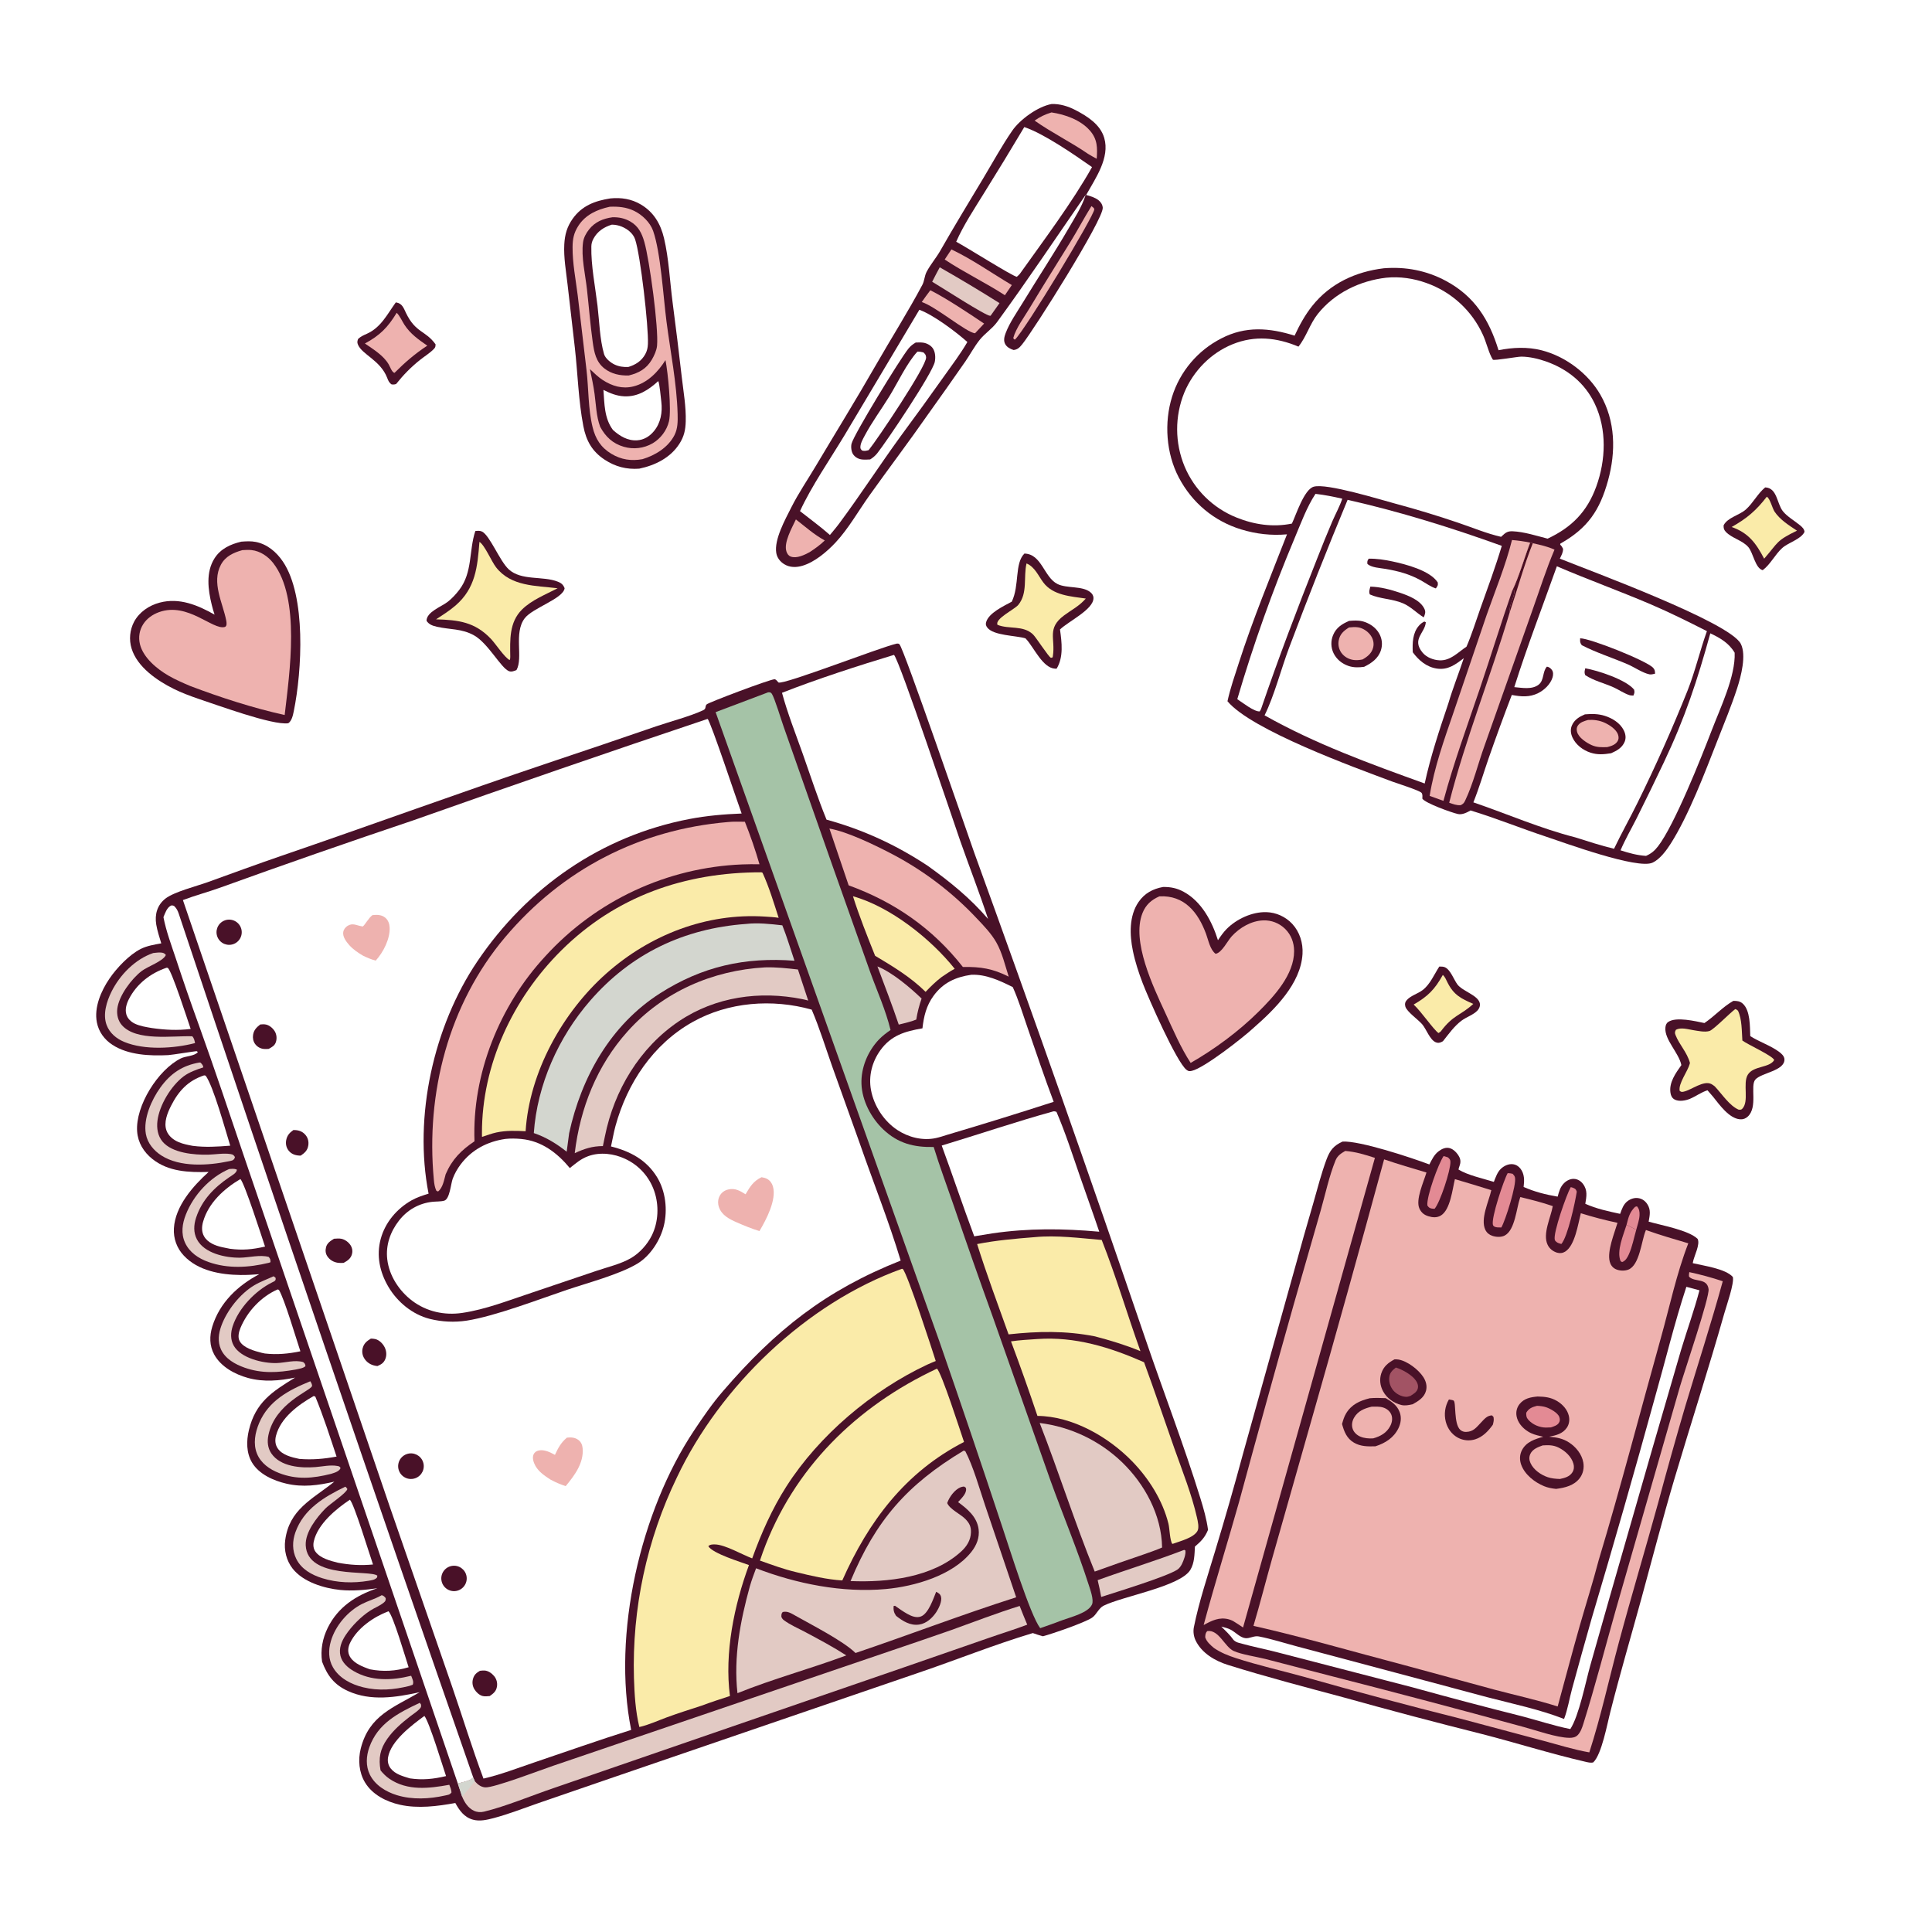
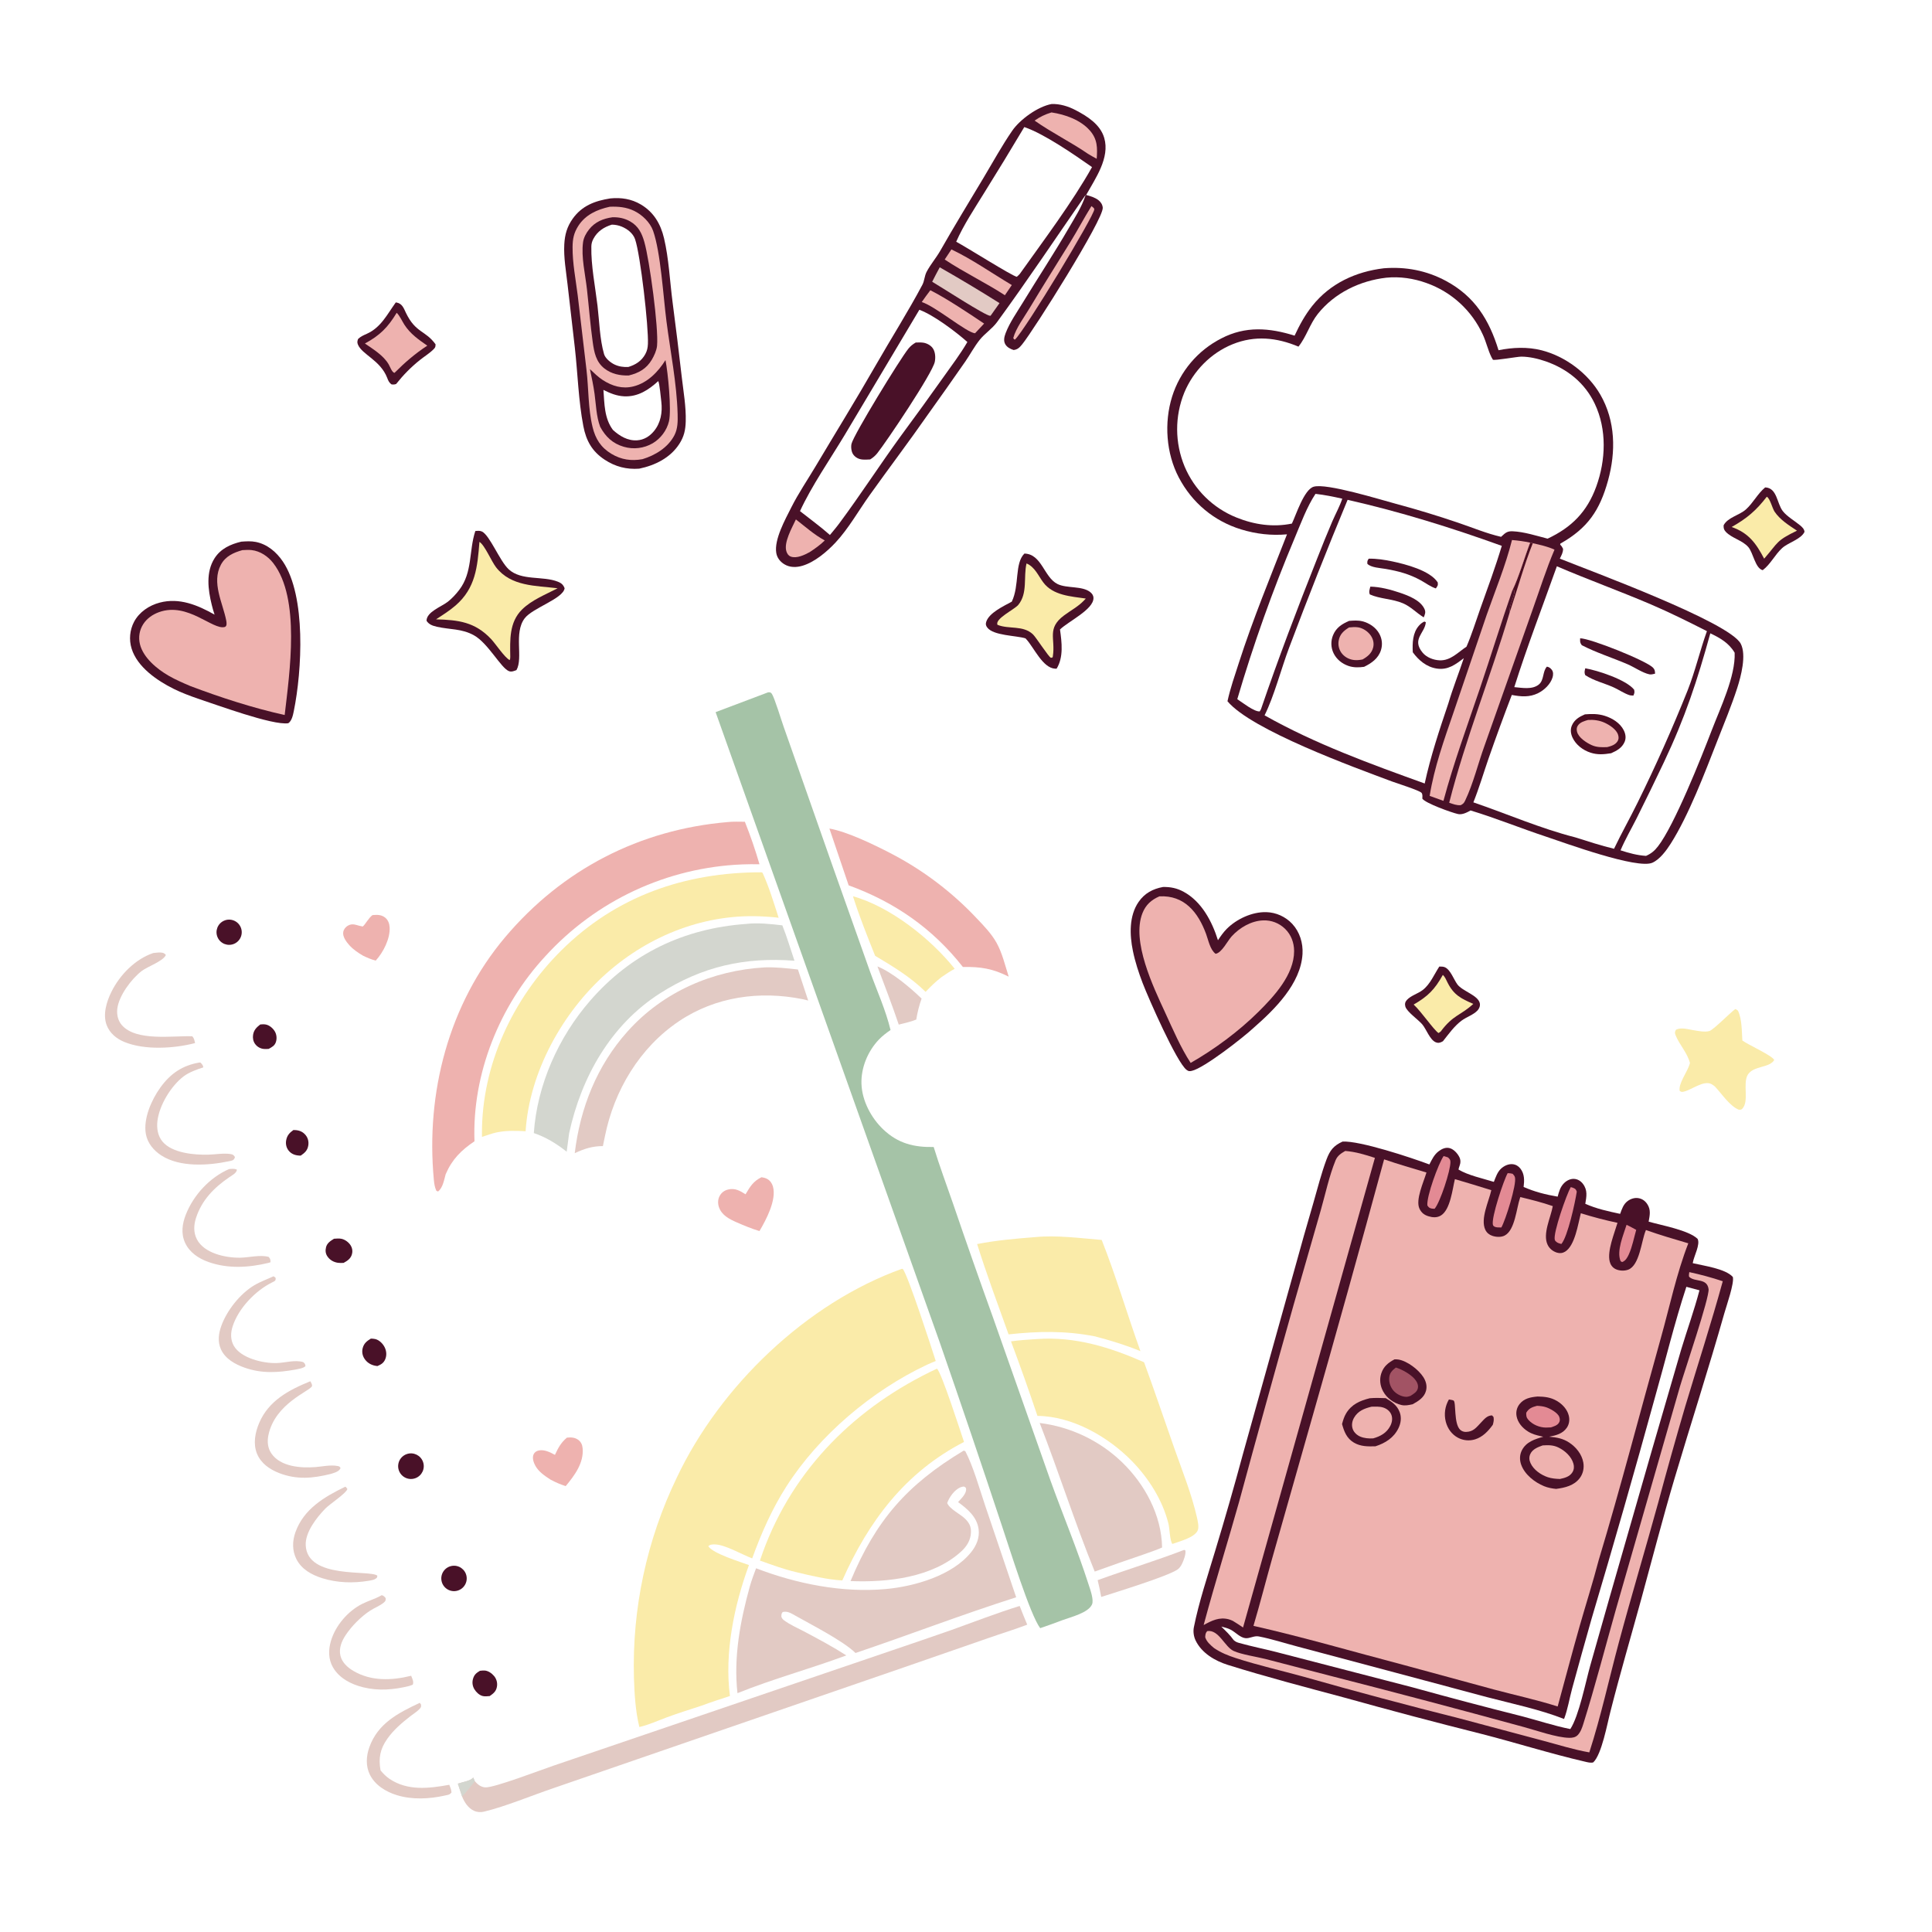
<svg xmlns="http://www.w3.org/2000/svg" version="1.1" style="display: block;" viewBox="0 0 2048 2048" width="1024" height="1024">
  <path transform="translate(0,0)" fill="rgb(255,255,255)" d="M 0 0 L 2048 0 L 2048 2048 L 0 2048 L 0 0 z" />
-   <path transform="translate(0,0)" fill="rgb(73,17,40)" d="M 950.758 682.205 C 952.242 682.326 952.45 682.055 953.461 682.973 C 957.929 687.027 1024.41 880.447 1032.66 903.663 C 1094.99 1075.43 1155.67 1247.8 1214.67 1420.74 C 1233.68 1476.49 1254.94 1531.67 1272.38 1587.95 C 1275.81 1599.04 1279.02 1610.17 1280.57 1621.7 C 1277.27 1629.78 1273.12 1633.94 1266.66 1639.46 C 1266.21 1647.74 1266.24 1656.69 1261.87 1664.04 C 1251.38 1681.69 1190.27 1692.01 1169.94 1702.08 C 1164.51 1704.77 1162.41 1711.62 1157.56 1714.86 C 1149.74 1720.07 1115.73 1731.81 1105.54 1734.53 C 1101.9 1733.59 1098.38 1732.34 1094.83 1731.12 C 1054.14 1743.32 1014.27 1759.38 974.027 1773.08 L 650.501 1883.93 L 570.218 1911.55 C 554.795 1916.9 539.223 1923.03 523.447 1927.22 C 516.404 1929.09 508.615 1930.93 501.413 1928.94 C 492.067 1926.37 487.05 1919.28 482.66 1911.26 C 463.504 1914.71 443.28 1917.39 424.015 1913.13 C 409.575 1909.93 394.826 1902.51 386.948 1889.51 C 380.522 1878.9 379.406 1865.46 382.4 1853.58 C 391.295 1818.3 416.97 1810.23 444.914 1793.81 C 419.834 1799.26 393.126 1803.64 368.817 1792.53 C 354.202 1785.85 346.943 1776.15 341.422 1761.48 C 339.569 1749.03 341.898 1736.69 347.455 1725.46 C 358.362 1703.44 377.406 1691.1 400.091 1683.59 C 387.152 1685.43 373.754 1686.74 360.707 1685.42 C 343.383 1683.67 321.283 1677 310.156 1662.73 C 303.536 1654.23 300.919 1643.26 302.327 1632.65 C 306.661 1600.03 330.797 1589.43 353.531 1571.33 L 354.401 1570.63 C 337.257 1574.59 321.019 1576.77 303.648 1572.75 C 290.086 1569.62 274.651 1562.85 267.243 1550.51 C 261.021 1540.14 261.1 1527.46 263.832 1516.02 C 270.878 1486.52 288.453 1475.25 312.817 1460.3 C 296.412 1463.71 279.305 1465.21 262.956 1460.7 C 248.997 1456.86 234.213 1448.92 227.057 1435.83 C 221.939 1426.46 221.986 1416.17 225.066 1406.14 C 232.817 1380.91 252.051 1362.69 274.823 1350.72 C 268.19 1351.22 261.569 1351.64 254.913 1351.55 C 233.842 1351.28 210.008 1347.14 194.897 1331.05 C 187.499 1323.28 183.677 1312.78 184.352 1302.07 C 185.706 1278.57 204.6 1257.25 221.15 1242.32 C 200.287 1242.9 178.53 1242.18 161.471 1228.53 C 152.291 1221.19 146.221 1211.25 145.369 1199.4 C 143.419 1172.26 167.532 1133.92 191.697 1121.94 C 196.865 1119.38 206.004 1119.65 209.686 1115.36 C 209.34 1115.02 209.098 1114.52 208.649 1114.32 C 207.968 1114.03 182.247 1118.27 178.326 1118.47 C 158.99 1119.45 135.922 1118.47 119.158 1107.55 C 110.695 1102.03 104.653 1093.82 102.693 1083.84 C 99.553 1067.84 107.175 1050.34 116.054 1037.33 C 123.762 1026.04 136.971 1012.06 149.223 1005.9 C 155.853 1002.56 163.734 1001.31 170.96 999.996 C 169.03 993.506 166.758 986.838 165.641 980.148 C 163.836 969.337 166.623 959.31 175.499 952.434 C 184.57 945.407 208.529 939.325 219.979 935.197 C 246.314 925.701 272.509 916.042 298.996 906.967 C 393.359 874.638 487.118 840.382 581.639 808.563 C 619.599 795.9 657.495 783.047 695.326 770.003 C 709.748 765.086 732.244 759.1 745.367 752.885 C 749.042 751.144 746.936 749.011 749.077 746.688 C 750.913 744.696 816.263 720.003 821.051 720.036 C 822.599 720.047 824.175 722.387 825.233 723.48 C 832.165 725.736 932.016 686.457 950.758 682.205 z" />
  <path transform="translate(0,0)" fill="rgb(255,255,255)" d="M 750.066 762.076 C 753.192 764.241 782.21 851.902 786.162 862.358 C 767.448 863.11 749.156 864.667 730.74 868.194 C 637.456 886.06 558.813 940.841 505.963 1019.15 C 459.542 1087.92 438.319 1183.8 454.315 1265.32 C 448.129 1267.25 441.948 1269.22 436.288 1272.42 C 420.605 1281.3 408.287 1295.83 403.559 1313.35 C 398.796 1331.01 402.518 1348.44 411.683 1364.02 C 421.233 1380.24 437.126 1393.36 455.523 1398.06 C 468.37 1401.27 481.724 1401.9 494.816 1399.91 C 525.03 1395.14 571.223 1377.34 601.028 1367.27 C 622.628 1359.97 656.587 1350.98 675.542 1339.58 C 689.364 1331.26 699.943 1314.81 703.736 1299.23 C 707.812 1282.48 705.58 1262.75 696.571 1247.95 C 685.358 1229.53 667.998 1220.35 647.677 1215.29 C 649.325 1208.04 650.469 1200.78 652.445 1193.58 C 664.947 1148.07 692.322 1106.94 734.008 1083.47 C 772.119 1062.01 818.679 1058.54 860.432 1070.25 C 868.77 1089.77 875.033 1110.28 882.109 1130.3 L 911.352 1211.97 C 925.706 1253.32 942.127 1294.37 954.754 1336.27 C 874.935 1367.93 822.214 1409.9 766.555 1474.5 C 755.149 1487.61 745.362 1501.94 735.738 1516.39 C 678.786 1601.86 648.735 1732.34 669.056 1833.78 C 634.876 1844.53 600.848 1856.58 566.885 1868.06 C 548.902 1874.13 531.023 1881.12 512.499 1885.38 C 500.451 1853.21 490.38 1820.15 479.184 1787.66 L 413.016 1596.7 L 193.898 954.118 C 206.768 949.212 220.234 945.682 233.216 941.004 C 301.199 916.456 369.453 892.666 437.965 869.637 C 541.692 832.899 645.73 797.044 750.066 762.076 z" />
  <path transform="translate(0,0)" fill="rgb(238,178,175)" d="M 807.25 1247.89 C 809.334 1248.25 811.394 1248.69 813.269 1249.72 C 816.29 1251.38 818.352 1254.33 819.309 1257.58 C 823.478 1271.78 812.096 1293.1 805.057 1304.98 C 796.654 1302.43 788.753 1299.17 780.721 1295.64 C 773.098 1292.32 765.196 1288.21 762.198 1279.88 C 760.753 1275.86 760.858 1271.3 762.972 1267.54 C 764.958 1264.01 768.047 1261.83 771.972 1260.91 C 779.285 1259.2 784.399 1262.28 790.315 1265.99 C 795.1 1257.87 798.559 1252.1 807.25 1247.89 z" />
  <path transform="translate(0,0)" fill="rgb(238,178,175)" d="M 600.926 1523.98 C 604.963 1523.45 609.242 1523.69 612.702 1526.12 C 615.922 1528.39 617.256 1531.43 617.605 1535.22 C 619.04 1550.8 608.999 1564.08 599.662 1575.34 C 593.841 1573.46 588.785 1571.28 583.401 1568.36 C 577.381 1564.42 571.274 1560.35 567.617 1553.98 C 565.697 1550.63 563.885 1545.4 565.648 1541.64 C 566.71 1539.38 568.615 1538.14 570.984 1537.6 C 576.927 1536.25 583.237 1539.48 588.252 1542.23 C 591.708 1534.86 594.529 1529.36 600.926 1523.98 z" />
  <path transform="translate(0,0)" fill="rgb(238,178,175)" d="M 394.846 970.051 C 399.726 969.618 404.275 969.477 408.306 972.729 C 411.449 975.263 412.815 979.104 413.033 983.039 C 413.701 995.086 406.18 1009.67 398.258 1018.3 C 393.509 1017.07 389.362 1015.22 384.955 1013.14 C 379.695 1010.06 374.269 1006.43 370.223 1001.85 C 367.117 998.339 363.027 993.013 363.849 987.974 C 364.283 985.311 366.149 982.848 368.436 981.441 C 373.937 978.056 377.837 980.994 383.401 981.89 C 383.799 981.954 384.261 982.258 384.6 982.04 C 386.784 980.631 390.679 973.065 394.846 970.051 z" />
  <path transform="translate(0,0)" fill="rgb(73,17,40)" d="M 431.278 1541.35 C 438.291 1538.98 445.909 1542.66 448.408 1549.63 C 450.907 1556.6 447.367 1564.28 440.447 1566.91 C 435.854 1568.66 430.677 1567.79 426.908 1564.63 C 423.139 1561.48 421.367 1556.54 422.273 1551.71 C 423.179 1546.88 426.623 1542.92 431.278 1541.35 z" />
  <path transform="translate(0,0)" fill="rgb(73,17,40)" d="M 354.079 1313.11 C 356.586 1312.96 359.346 1312.66 361.822 1313.15 C 365.856 1313.95 369.853 1317 371.924 1320.52 C 373.526 1323.21 373.949 1326.44 373.094 1329.46 C 371.786 1334.23 368.378 1336.44 364.268 1338.7 C 362.248 1338.81 360.212 1338.9 358.202 1338.61 C 353.671 1337.94 349.789 1335.74 347.14 1331.95 C 345.03 1328.93 344.737 1325.56 345.62 1322.08 C 346.751 1317.61 350.418 1315.38 354.079 1313.11 z" />
  <path transform="translate(0,0)" fill="rgb(73,17,40)" d="M 479.098 1659.91 C 486.438 1658.71 493.36 1663.69 494.563 1671.02 C 495.766 1678.36 490.796 1685.29 483.458 1686.5 C 476.111 1687.71 469.175 1682.73 467.971 1675.38 C 466.766 1668.04 471.75 1661.1 479.098 1659.91 z" />
  <path transform="translate(0,0)" fill="rgb(73,17,40)" d="M 237.417 976.011 C 244.168 972.985 252.093 976.018 255.099 982.778 C 258.105 989.537 255.05 997.454 248.281 1000.44 C 241.54 1003.41 233.663 1000.37 230.669 993.642 C 227.675 986.91 230.693 979.024 237.417 976.011 z" />
  <path transform="translate(0,0)" fill="rgb(73,17,40)" d="M 393.138 1418.98 C 394.686 1419.04 396.311 1419.09 397.821 1419.46 C 402.14 1420.52 405.896 1424.38 407.801 1428.26 C 409.709 1432.14 410.072 1436.69 408.421 1440.73 C 406.745 1444.83 403.982 1446.44 400.055 1448.09 C 399.192 1447.97 398.326 1447.86 397.472 1447.69 C 392.668 1446.7 388.605 1444.03 386.047 1439.8 C 384.066 1436.56 383.504 1432.64 384.493 1428.97 C 385.791 1424.02 388.93 1421.52 393.138 1418.98 z" />
  <path transform="translate(0,0)" fill="rgb(73,17,40)" d="M 508.731 1771.12 C 510.29 1770.96 511.975 1770.72 513.54 1770.81 C 517.486 1771.02 521.283 1773.69 523.752 1776.65 C 526.312 1779.71 527.43 1783.71 526.82 1787.65 C 526.055 1792.76 523.168 1795.1 519.121 1797.9 C 516.69 1798.09 513.887 1798.47 511.508 1797.82 C 507.97 1796.86 504.74 1793.74 502.887 1790.68 C 500.863 1787.39 500.321 1783.4 501.397 1779.69 C 502.645 1775.27 504.892 1773.41 508.731 1771.12 z" />
  <path transform="translate(0,0)" fill="rgb(73,17,40)" d="M 275.888 1085.97 C 277.909 1085.77 279.933 1085.63 281.941 1086.06 C 285.707 1086.85 289.344 1090 291.275 1093.25 C 293.256 1096.58 293.661 1100.78 292.508 1104.46 C 291.243 1108.5 288.349 1109.89 284.885 1111.85 C 283.196 1112.01 281.523 1112.08 279.83 1111.94 C 276.045 1111.64 272.586 1109.68 270.38 1106.59 C 268.358 1103.8 267.747 1100.28 268.287 1096.92 C 269.11 1091.8 271.954 1089.03 275.888 1085.97 z" />
  <path transform="translate(0,0)" fill="rgb(73,17,40)" d="M 311.002 1197.89 C 312.014 1197.88 311.953 1197.86 313.15 1197.94 C 317.622 1198.26 321.199 1199.81 324.066 1203.38 C 326.526 1206.43 327.397 1210.28 326.816 1214.14 C 326.014 1219.48 323.058 1222.07 318.806 1225 C 318.271 1224.98 317.735 1224.99 317.2 1224.96 C 312.734 1224.69 308.814 1223.26 305.946 1219.67 C 303.501 1216.6 302.649 1212.66 303.335 1208.83 C 304.249 1203.71 306.861 1200.78 311.002 1197.89 z" />
  <path transform="translate(0,0)" fill="rgb(165,195,167)" d="M 814.304 733.861 L 816.52 733.945 C 817.063 734.42 817.751 734.769 818.15 735.37 C 821.155 739.903 828.228 763.488 830.767 770.546 L 882.634 918.202 L 922.276 1029.96 C 929.631 1050.35 938.944 1070.79 944.01 1091.86 C 939.703 1094.83 935.401 1098.07 931.771 1101.86 C 919.946 1114.2 912.573 1131.84 913.191 1149.04 C 913.835 1166.93 923.503 1185.11 936.342 1197.29 C 951.921 1212.07 968.78 1216.28 989.739 1215.86 C 995.98 1236.15 1003.45 1256.14 1010.38 1276.22 C 1024.06 1316.31 1038.09 1356.29 1052.46 1396.14 L 1113.51 1569.32 C 1126.79 1606.14 1142.12 1642.68 1154.05 1679.92 C 1155.62 1684.84 1159.73 1695.86 1157.59 1700.75 C 1153.65 1709.73 1135.1 1714.14 1126.25 1717.43 C 1118.44 1720.41 1110.57 1723.24 1102.65 1725.92 C 1091.85 1711.71 1069.75 1640.02 1062.22 1617.85 C 1040.56 1552.44 1018.43 1487.18 995.843 1422.08 L 758.59 754.892 L 814.304 733.861 z" />
  <path transform="translate(0,0)" fill="rgb(250,235,169)" d="M 956.142 1344.96 L 956.989 1345.19 C 962.156 1350.51 988.354 1431.48 991.927 1442.73 C 988.844 1444 985.76 1445.24 982.74 1446.65 C 924.517 1474 868.325 1521.37 833.614 1575.67 C 818.427 1599.43 806.923 1625.5 797.362 1651.95 C 786.692 1648 768.384 1637.17 757.581 1637.15 C 755.02 1637.14 752.572 1637.18 750.851 1639.08 C 755.767 1646.91 785.012 1655.69 793.925 1659.04 C 778.155 1701.95 767.824 1752.19 773.77 1797.84 C 763.682 1801.08 753.65 1804.37 743.717 1808.07 C 731.367 1812.08 718.949 1816.02 706.763 1820.49 C 697.26 1823.98 687.62 1828.5 677.732 1830.71 C 673.599 1813.85 672.585 1796.03 672.012 1778.71 C 669.924 1705.2 685.549 1632.26 717.569 1566.06 C 763.32 1469.4 854.933 1381.23 956.142 1344.96 z" />
  <path transform="translate(0,0)" fill="rgb(255,255,255)" d="M 535.663 1207.32 C 541.126 1206.7 547.151 1206.85 552.624 1207.37 C 574.101 1209.44 590.643 1222.02 604.031 1238.19 C 610.641 1233.05 615.48 1228.49 623.64 1225.54 C 636.129 1221.01 650.772 1222.81 662.66 1228.4 C 677.136 1235.07 688.262 1247.36 693.466 1262.43 C 698.748 1277.58 698.056 1295.35 690.871 1309.78 C 686.121 1319.31 677.986 1328.33 668.703 1333.72 C 658.095 1339.88 643.822 1343.23 632.171 1347.18 L 563.249 1370.47 C 539.46 1378.34 514.694 1388.15 489.87 1391.76 C 471.06 1394.5 452.154 1390.38 436.874 1378.82 C 423.123 1368.42 412.575 1352.35 410.517 1335.01 C 408.727 1319.93 413.738 1305.74 422.912 1293.93 C 431.692 1282.62 444.054 1275.54 458.312 1273.97 C 462.202 1273.54 467.167 1273.82 470.862 1272.78 C 476.802 1271.11 477.869 1254.94 479.915 1249.43 C 481.901 1244.09 484.825 1238.94 488.253 1234.38 C 500.01 1218.76 516.539 1210.1 535.663 1207.32 z" />
  <path transform="translate(0,0)" fill="rgb(226,202,196)" d="M 1021.5 1537.73 L 1023.22 1538.26 C 1031.6 1554.1 1038.42 1578.49 1044.26 1595.81 L 1077.19 1693.18 C 1019.99 1711.41 963.771 1733.04 906.888 1752.25 C 894.038 1739.53 859.748 1722.08 842.796 1712.48 C 838.699 1710.16 834.484 1707.5 829.651 1708.83 C 828.155 1710.79 828.372 1711.36 828.286 1713.87 C 828.924 1715.4 829.573 1716.45 830.92 1717.45 C 837.682 1722.5 846.296 1726.15 853.75 1730.13 C 868.391 1737.95 883.176 1745.8 897.132 1754.8 C 859.061 1768.96 819.35 1779.65 781.745 1794.83 C 777.455 1756.6 784.724 1718.19 794.903 1681.48 C 796.766 1675 799.102 1668.74 801.483 1662.44 C 844.491 1678.95 893.044 1688.64 939.085 1684.44 C 969.471 1681.66 1009.69 1670.13 1029.57 1645.23 C 1035.11 1638.29 1038.56 1629.97 1037.36 1620.98 C 1035.63 1607.94 1025.55 1599.54 1015.6 1592.28 L 1016.67 1591.11 C 1019.67 1587.78 1024.69 1582.96 1024.07 1578.08 C 1023.87 1576.52 1023.03 1576.52 1021.81 1575.78 C 1020.58 1575.95 1019.38 1576.09 1018.22 1576.57 C 1011.84 1579.21 1006.26 1586.97 1004.07 1593.3 C 1006.82 1599.95 1018.25 1604.99 1023.41 1610.29 C 1027.59 1614.58 1029.42 1618.3 1029.25 1624.29 C 1029.02 1632.54 1024.9 1639.14 1018.93 1644.61 C 988.605 1672.35 940.736 1677.6 901.613 1676 C 928.424 1611.65 961.555 1573.72 1021.5 1537.73 z" />
-   <path transform="translate(0,0)" fill="rgb(73,17,40)" d="M 992.371 1687.37 C 994.866 1688.61 996.709 1689.75 997.508 1692.54 C 998.862 1697.27 995.044 1705.09 992.509 1708.89 C 988.326 1715.18 982.094 1720.94 974.366 1722.1 C 964.998 1723.5 956.903 1718.43 949.89 1712.87 C 947.455 1709.34 946.977 1706.67 947.257 1702.48 L 948.726 1702.18 C 952.944 1705.15 957.319 1708.29 961.832 1710.8 C 966.118 1713.18 971.57 1715.44 976.441 1713.43 C 984.336 1710.17 989.361 1694.7 992.371 1687.37 z" />
  <path transform="translate(0,0)" fill="rgb(255,255,255)" d="M 947.687 694.206 C 953.774 700.633 1009.88 868.532 1017.93 891.505 C 1027.61 919.095 1038.29 946.37 1047.4 974.151 C 1028.57 952.098 1006.76 934.459 983.279 917.685 C 949.762 895.548 914.924 879.499 876.158 868.851 C 866.844 846.132 859.245 822.494 851.04 799.347 C 843.455 777.952 834.873 756.298 828.958 734.397 C 865.665 719.969 909.857 705.613 947.687 694.206 z" />
  <path transform="translate(0,0)" fill="rgb(238,178,175)" d="M 771.504 871.415 C 777.375 870.737 783.67 871.096 789.591 871.089 C 795.489 885.847 800.66 900.886 805.085 916.152 C 798.979 916.031 792.872 916.086 786.77 916.315 C 707.005 919.548 631.857 954.587 578.104 1013.61 C 529.626 1065.82 500.318 1138.42 502.983 1209.8 C 488.838 1219.35 479.255 1228.9 472.431 1244.72 C 470.733 1250.72 469.497 1259.01 464.366 1263.03 L 462.6 1262.32 C 460.781 1258.52 460.267 1254.56 459.878 1250.42 C 451.265 1158.69 475.503 1064.5 535.503 993.435 C 596.098 921.665 677.968 879.347 771.504 871.415 z" />
  <path transform="translate(0,0)" fill="rgb(255,255,255)" d="M 1029.55 1033.31 C 1045.15 1032.57 1059.99 1039.59 1073.57 1046.35 C 1079.78 1060.17 1084.26 1075.02 1089.21 1089.33 C 1098.3 1115.62 1107.12 1141.94 1116.95 1167.97 C 1079.53 1180.09 1041.96 1191.73 1004.24 1202.89 C 1000.22 1204.15 996.142 1205.52 992.019 1206.41 C 978.043 1209.43 962.911 1205.6 951.126 1197.78 C 936.944 1188.37 926.411 1172.23 923.3 1155.51 C 920.547 1140.7 924.375 1125.77 933.04 1113.58 C 944.515 1097.44 959.393 1093.25 977.825 1090.08 C 979.302 1077.22 981.912 1066.09 989.701 1055.47 C 999.83 1041.66 1013.06 1035.7 1029.55 1033.31 z" />
  <path transform="translate(0,0)" fill="rgb(250,235,169)" d="M 993.157 1450.84 C 997.818 1454.01 1018.49 1518.59 1021.9 1528.54 C 959.587 1560.58 920.665 1612.65 892.853 1675.34 C 876.555 1674.36 859.674 1670.36 843.825 1666.5 C 830.839 1663.45 818.132 1658.74 805.576 1654.29 C 806.557 1651.29 807.587 1648.3 808.665 1645.34 C 841.213 1556.16 908.139 1490.68 993.157 1450.84 z" />
  <path transform="translate(0,0)" fill="rgb(250,235,169)" d="M 807.156 924.674 L 808.32 925.172 C 815.324 940.434 820.228 956.964 825.404 972.914 C 820.594 972.16 815.642 971.922 810.78 971.608 C 748.879 967.62 689.021 990.963 643.018 1031.66 C 596.377 1072.91 561.168 1136.4 557.166 1199.16 C 546.607 1198.6 536.652 1198.27 526.254 1200.45 C 521.075 1201.58 515.966 1203.51 510.918 1205.14 C 510.896 1203.92 510.883 1202.7 510.88 1201.47 C 510.732 1128.67 543.585 1058.62 594.817 1007.69 C 653.001 949.857 726.218 924.62 807.156 924.674 z" />
  <path transform="translate(0,0)" fill="rgb(250,235,169)" d="M 1099.54 1419.43 C 1139.65 1416.6 1176.67 1428.13 1212.76 1444.04 C 1223.88 1474.31 1234.11 1504.86 1244.84 1535.26 C 1253.28 1559.15 1263.28 1584.02 1268.85 1608.7 C 1269.69 1612.44 1271.31 1619.24 1269.42 1622.76 C 1265.44 1630.16 1250.88 1633.69 1243.45 1636.44 L 1242.66 1636.55 C 1240.07 1632.97 1239.87 1620.28 1238.61 1615.21 C 1232.49 1590.48 1217.76 1567.16 1200.12 1549.05 C 1174.77 1523.03 1136.85 1501.26 1099.73 1500.91 C 1090.85 1474.41 1081.5 1448.07 1071.7 1421.9 C 1080.91 1420.54 1090.26 1420.09 1099.54 1419.43 z" />
  <path transform="translate(0,0)" fill="rgb(255,255,255)" d="M 173.257 972.22 C 174.984 968.124 176.788 962.375 180.91 960.154 C 182.319 959.394 182.975 959.909 184.424 960.246 C 186.981 962.638 188.36 965.163 189.459 968.48 C 291.483 1274.45 395.562 1579.73 501.69 1884.29 C 498.396 1888.01 490.207 1889.01 485.355 1890.75 L 258.804 1226.2 C 243.056 1179.49 227.272 1132.56 210.637 1086.17 C 202.193 1062.91 194.109 1039.52 186.388 1016.02 C 181.591 1001.64 176.13 987.126 173.257 972.22 z" />
  <path transform="translate(0,0)" fill="rgb(211,214,207)" d="M 790.683 979.427 C 803.264 977.95 816.777 979.463 829.302 980.892 C 834.198 993.086 837.945 1005.98 842.182 1018.43 C 789.753 1014.37 744.333 1024.46 699.641 1052.98 C 647.353 1086.35 616.252 1141.78 603.313 1201.24 L 600.706 1220.86 C 590.132 1212.47 578.721 1205.4 565.864 1201.11 C 569.45 1149.85 591.958 1099.49 625.545 1060.82 C 669.045 1010.75 725.031 984.203 790.683 979.427 z" />
  <path transform="translate(0,0)" fill="rgb(255,255,255)" d="M 1116.66 1178.07 C 1118.04 1177.96 1118.61 1178.18 1119.9 1178.61 C 1129.24 1200.36 1136.68 1223.39 1144.38 1245.77 C 1151.26 1265.76 1158.52 1285.61 1165.26 1305.66 C 1126.73 1302.22 1090.1 1301.85 1051.74 1307.45 L 1032.73 1310.55 C 1020.78 1278.66 1010.03 1246.3 998.259 1214.33 C 1037.72 1202.43 1076.95 1189.05 1116.66 1178.07 z" />
  <path transform="translate(0,0)" fill="rgb(250,235,169)" d="M 1096.79 1311.42 C 1120.05 1309.16 1144.62 1312.45 1167.86 1314.41 C 1183.14 1353.01 1194.84 1393.22 1208.92 1432.29 C 1193.1 1425.76 1177.26 1420.97 1160.73 1416.61 C 1129.5 1410.49 1100.49 1411.1 1069.13 1414.49 C 1057.71 1382.65 1045.95 1351.05 1035.79 1318.76 C 1056 1314.8 1076.27 1313.05 1096.79 1311.42 z" />
  <path transform="translate(0,0)" fill="rgb(226,202,196)" d="M 503.33 1888.17 C 506.285 1891.55 509.635 1894.31 514.295 1894.69 C 523.415 1895.43 574.5 1875.74 586.887 1871.62 L 945.8 1749.41 C 966.692 1742.36 987.548 1735.2 1008.37 1727.94 C 1032.47 1719.28 1056.42 1709.98 1080.89 1702.38 C 1083.46 1709.03 1086.14 1715.64 1088.91 1722.21 C 1075.18 1727.45 1061.11 1731.7 1047.25 1736.57 L 957.427 1767.73 L 762.096 1835.02 L 586.629 1895.52 C 563.884 1903.22 535.936 1914.93 513.087 1920.42 C 509.442 1921.3 505.758 1921.05 502.34 1919.46 C 496.243 1916.62 492.292 1910.48 489.853 1904.43 L 485.355 1890.75 C 490.207 1889.01 498.396 1888.01 501.69 1884.29 L 503.33 1888.17 z" />
  <path transform="translate(0,0)" fill="rgb(211,214,207)" d="M 501.69 1884.29 L 503.33 1888.17 C 498.97 1893.62 494.664 1899.37 489.853 1904.43 L 485.355 1890.75 C 490.207 1889.01 498.396 1888.01 501.69 1884.29 z" />
  <path transform="translate(0,0)" fill="rgb(226,202,196)" d="M 1102.11 1508.42 C 1134.83 1512.48 1165.37 1526.99 1189.19 1549.79 C 1213.61 1573.3 1231.31 1606.11 1231.87 1640.42 C 1225.86 1643.11 1219.43 1645.17 1213.24 1647.44 C 1195.58 1653.42 1177.98 1659.58 1160.45 1665.93 C 1139.27 1613.98 1122.46 1560.61 1102.11 1508.42 z" />
  <path transform="translate(0,0)" fill="rgb(238,178,175)" d="M 879.21 878.297 C 898.103 881.602 926.108 895.236 943.67 904.289 C 978.057 922.033 1009.16 945.522 1035.63 973.743 C 1043 981.464 1050.91 989.723 1056.2 999.064 C 1062.35 1009.92 1065.48 1023.43 1069.26 1035.29 C 1052.27 1026.74 1039.68 1024.72 1020.69 1025.03 C 988.628 984.191 948.392 956.204 899.609 938.492 L 879.21 878.297 z" />
  <path transform="translate(0,0)" fill="rgb(226,202,196)" d="M 810.872 1025.46 C 822.568 1025.11 834.243 1026.4 845.845 1027.71 L 856.734 1060.63 C 854.684 1060.06 852.654 1059.55 850.569 1059.13 C 805.426 1050.04 758.515 1056.49 719.814 1082.47 C 678.127 1110.46 650.967 1155.9 641.225 1204.59 L 639.092 1214.9 C 627.773 1214.93 619.325 1217.73 609.235 1222.43 C 615.035 1174.37 632.737 1129.6 665.266 1093.32 C 702.815 1051.43 755.207 1028.59 810.872 1025.46 z" />
  <path transform="translate(0,0)" fill="rgb(250,235,169)" d="M 904.169 950.063 C 943.818 961.098 986.857 995.358 1012.03 1026.96 C 1007.12 1029.58 1002.61 1032.66 998.028 1035.8 C 991.839 1040.53 986.525 1045.76 981.169 1051.41 C 965.517 1035.88 946.485 1024.4 927.657 1013.18 C 919.37 992.447 910.907 971.354 904.169 950.063 z" />
  <path transform="translate(0,0)" fill="rgb(255,255,255)" d="M 216.415 1139.92 L 217.994 1140.24 C 226.194 1151.23 239.087 1198.63 244.062 1214.46 C 230.58 1215.53 217.743 1216.38 204.246 1214.64 C 199.258 1213.68 194.161 1212.72 189.454 1210.75 C 183.918 1208.44 178.634 1204.28 176.515 1198.5 C 173.347 1189.87 177.423 1179.89 181.348 1172.15 C 189.347 1156.38 199.353 1145.53 216.415 1139.92 z" />
  <path transform="translate(0,0)" fill="rgb(255,255,255)" d="M 254.811 1249.84 C 259.111 1253.68 277.76 1311.98 280.953 1321.42 C 267.774 1324.47 257.208 1325.52 243.76 1323.75 C 240.916 1323.22 238.081 1322.64 235.257 1322.02 C 228.068 1320.38 220.173 1317.3 216.317 1310.56 C 213.602 1305.82 213.805 1300.32 215.246 1295.21 C 220.914 1275.1 237.502 1260.08 254.811 1249.84 z" />
  <path transform="translate(0,0)" fill="rgb(255,255,255)" d="M 176.475 1025.87 C 176.892 1025.91 177.325 1025.86 177.726 1025.98 C 181.5 1027.12 199.298 1082.62 202.12 1090.7 C 188.332 1092.49 174.661 1091.73 160.927 1089.76 C 154.947 1088.72 148.419 1087.76 142.916 1085.12 C 138.905 1083.19 135.299 1079.85 133.981 1075.5 C 132.295 1069.95 134.118 1064.01 136.669 1059.03 C 144.962 1042.83 159.513 1031.66 176.475 1025.87 z" />
  <path transform="translate(0,0)" fill="rgb(255,255,255)" d="M 294.379 1366.83 L 295.688 1367.36 C 301.633 1377.21 313.844 1418.78 318.428 1432.44 C 305.745 1435.04 293.719 1436.22 280.835 1434.77 C 279.72 1434.57 278.65 1434.36 277.552 1434.08 C 269.83 1432.1 257.954 1428.95 253.989 1421.5 C 251.782 1417.35 253.246 1411.67 254.924 1407.63 C 262.243 1390.01 276.939 1374.38 294.379 1366.83 z" />
  <path transform="translate(0,0)" fill="rgb(255,255,255)" d="M 332.527 1479.85 L 334.222 1480.43 C 342.834 1501.16 349.681 1522.74 356.773 1544.03 C 343.227 1546.54 331.051 1547.6 317.285 1546.5 C 309.3 1544.84 299.088 1542.44 294.295 1535.21 C 291.641 1531.21 291.392 1526.54 292.558 1521.98 C 297.472 1502.78 316.344 1489.08 332.527 1479.85 z" />
  <path transform="translate(0,0)" fill="rgb(255,255,255)" d="M 370.881 1589.77 C 375.229 1593.52 392.074 1649.04 395.415 1658.42 C 382.76 1659.67 370.693 1658.92 358.242 1656.55 C 350.322 1654.63 339.519 1651.81 334.493 1644.97 C 332.149 1641.79 331.781 1637.81 332.61 1634.03 C 336.623 1615.72 356.149 1599.55 370.881 1589.77 z" />
  <path transform="translate(0,0)" fill="rgb(255,255,255)" d="M 411.801 1708 C 416.717 1712.26 430.014 1757.86 433.158 1767.34 C 419.368 1771.53 406.142 1772.28 392.021 1769.51 C 390.922 1769.12 389.826 1768.72 388.735 1768.3 C 381.633 1765.63 373.087 1761.79 370.044 1754.26 C 368.355 1750.07 369.226 1745.4 371.138 1741.45 C 378.678 1725.9 396.09 1713.9 411.801 1708 z" />
  <path transform="translate(0,0)" fill="rgb(255,255,255)" d="M 449.878 1818.96 C 455.165 1825.57 469.053 1871.62 472.83 1882.73 C 459.423 1885.89 448.088 1887.11 434.42 1885.15 C 427.226 1882.91 419.137 1880.91 414.235 1874.72 C 411.503 1871.28 410.62 1867.11 411.36 1862.8 C 414.348 1845.39 436.624 1828.67 449.878 1818.96 z" />
  <path transform="translate(0,0)" fill="rgb(226,202,196)" d="M 162.424 1010.25 C 164.988 1010.01 167.966 1009.51 170.527 1009.73 C 172.966 1009.94 174.291 1010.35 175.831 1012.3 C 173.151 1018.86 156.522 1024.48 150.243 1029.28 C 139.352 1037.6 125.93 1055.54 124.327 1069.41 C 123.618 1075.54 125.045 1081.92 129.15 1086.65 C 144.409 1104.19 183.118 1097.73 203.796 1098.51 C 205.907 1100.73 206.07 1102.81 206.788 1105.7 C 184.57 1111.5 153.331 1113.46 131.684 1104.47 C 123.395 1101.03 116.234 1095.14 113.028 1086.56 C 108.799 1075.24 113.01 1061.66 118.169 1051.26 C 127.036 1033.38 143.345 1016.71 162.424 1010.25 z" />
  <path transform="translate(0,0)" fill="rgb(226,202,196)" d="M 328.944 1464.19 C 329.673 1465.42 331.235 1467.87 330.686 1469.41 C 328.865 1474.51 291.525 1487.54 284.523 1521.33 C 283.134 1528.04 283.721 1534.95 287.661 1540.72 C 297.35 1554.89 319.051 1556.4 334.502 1555.16 C 341.853 1554.57 350.356 1552.61 357.586 1553.98 C 359.631 1554.37 359.79 1554.34 361.001 1556.12 C 360.82 1556.51 360.702 1556.93 360.457 1557.28 C 358.356 1560.28 354.18 1561.25 350.913 1562.36 C 331.682 1567.16 314.619 1568.81 295.693 1561.43 C 285.793 1557.56 276.545 1551.11 272.421 1540.96 C 268.15 1530.45 270.418 1518.6 274.709 1508.47 C 284.771 1484.73 306.234 1473.45 328.944 1464.19 z" />
  <path transform="translate(0,0)" fill="rgb(226,202,196)" d="M 444.989 1805.06 L 446.3 1806.85 C 446.424 1808.86 446.635 1809.37 445.25 1810.99 C 442.625 1814.07 438.233 1816.75 435.01 1819.26 C 425.927 1826.33 417.258 1833.69 410.579 1843.16 C 402.846 1854.13 401.098 1863.77 403.396 1876.68 C 406.146 1880.07 409.317 1883.24 412.94 1885.69 C 432.13 1898.63 454.842 1895.83 476.28 1891.95 C 477.368 1894.68 478.396 1897.09 478.61 1900.07 C 476.558 1902.75 474.96 1902.55 471.745 1903.32 C 455.141 1907.02 437.078 1907.99 420.646 1902.93 C 409.052 1899.35 397.503 1892.33 392.027 1881.11 C 387.579 1872 388.156 1861.6 391.485 1852.23 C 400.541 1826.74 422.134 1815.86 444.989 1805.06 z" />
  <path transform="translate(0,0)" fill="rgb(226,202,196)" d="M 404.579 1690.98 C 406.557 1691.35 407.643 1692.58 408.854 1694.09 C 408.92 1696.28 408.772 1697.16 407.037 1698.63 C 402.739 1702.29 397.279 1704.2 392.566 1707.24 C 382.915 1713.45 372.756 1723.68 366.423 1733.26 C 362.158 1739.71 358.957 1747.45 360.904 1755.26 C 362.682 1762.4 368.428 1767.6 374.548 1771.21 C 393.456 1782.38 415.251 1781.47 435.851 1776.38 C 437.049 1779.59 438.894 1782.65 437.516 1785.89 L 433.773 1787.21 C 417.409 1791.26 401.399 1792.63 384.852 1788.57 C 372.262 1785.48 359.566 1778.99 352.919 1767.38 C 347.99 1758.77 348.028 1748.98 350.746 1739.65 C 355.539 1723.21 368.794 1707.77 384.029 1700.13 C 390.447 1696.92 397.34 1695 403.65 1691.51 C 403.962 1691.33 404.27 1691.16 404.579 1690.98 z" />
  <path transform="translate(0,0)" fill="rgb(226,202,196)" d="M 211.504 1126.29 L 212.633 1126.47 C 214.128 1128.16 215.328 1129.15 215.502 1131.48 C 208.605 1133.67 200.496 1136.58 194.717 1140.94 C 181.316 1151.05 168.89 1171.53 166.886 1188.26 C 165.971 1195.91 167.184 1203.99 172.208 1210.06 C 182.396 1222.39 206.079 1224.38 220.996 1223.99 C 228.522 1223.78 237.07 1222.18 244.438 1223.36 C 246.94 1223.76 247.648 1224.36 249 1226.41 C 248.906 1226.82 248.898 1227.26 248.717 1227.64 C 247.384 1230.42 245.439 1230.31 242.78 1230.95 C 220.774 1235.59 190.87 1237.59 171.044 1224.85 C 162.932 1219.63 156.346 1211.76 154.618 1202.08 C 151.733 1185.89 160.609 1165.87 169.906 1152.94 C 180.627 1138.03 193.305 1129.37 211.504 1126.29 z" />
  <path transform="translate(0,0)" fill="rgb(226,202,196)" d="M 366.084 1575.94 C 367.085 1576.6 367.545 1577.47 368.226 1578.44 C 367.07 1582.92 349.56 1594.34 344.88 1599.15 C 335.687 1608.61 323.448 1624.15 324.073 1638.03 C 325.715 1674.49 392.565 1663.75 400.046 1670.32 L 399.592 1672.34 C 397.1 1674.86 394.091 1675.07 390.763 1675.7 C 374.42 1678.41 357.484 1677.93 341.594 1672.95 C 330.397 1669.45 319.525 1663.45 314.106 1652.55 C 309.672 1643.64 309.837 1633.6 313.124 1624.34 C 321.899 1599.63 343.747 1586.73 366.084 1575.94 z" />
  <path transform="translate(0,0)" fill="rgb(226,202,196)" d="M 242.819 1239.26 C 245.785 1239 248.192 1238.64 251.04 1239.78 C 251.299 1243.21 245.518 1246.22 242.943 1247.98 C 226.949 1258.93 214.029 1271.98 207.831 1290.9 C 205.334 1298.52 204.949 1306.52 208.75 1313.79 C 216.505 1328.62 239.075 1333.42 254.555 1333.21 C 263.948 1333.08 275.827 1329.82 284.883 1332.41 C 286.703 1334.74 286.627 1335.03 286.756 1338.02 L 284.819 1338.66 C 263.756 1343.77 241.652 1345.14 220.917 1337.75 C 210.453 1334.02 200.784 1327.6 196.094 1317.18 C 191.739 1307.5 193.187 1297.18 196.962 1287.58 C 205.132 1266.8 222.318 1248.16 242.819 1239.26 z" />
  <path transform="translate(0,0)" fill="rgb(226,202,196)" d="M 290.013 1352.89 L 292.096 1354.48 C 292.703 1357.66 291.134 1358.06 288.374 1359.44 C 270.655 1368.26 252.88 1386.77 246.643 1405.88 C 244.417 1412.7 244.165 1419.96 247.732 1426.38 C 255.154 1439.74 278.919 1445.35 293.267 1444.9 C 302.461 1444.61 312.374 1441.27 321.403 1443.86 C 323.334 1445.6 323.418 1445.61 323.82 1448.16 C 321.414 1450.55 316.555 1451.02 313.317 1451.79 C 294.715 1455.12 277.488 1456.18 259.364 1449.8 C 249.272 1446.24 238.778 1440.47 234.19 1430.29 C 230.542 1422.2 231.684 1413.49 234.635 1405.39 C 240.633 1388.92 254.524 1371.37 269.645 1362.38 C 276.001 1358.6 283.304 1356.03 290.013 1352.89 z" />
  <path transform="translate(0,0)" fill="rgb(226,202,196)" d="M 1255.24 1642.95 L 1256.5 1643.46 C 1257.41 1647.23 1254.61 1654.48 1252.85 1657.99 C 1251.79 1660.13 1250.17 1662.45 1248.15 1663.8 C 1237.18 1671.17 1183.34 1687.65 1167.32 1692.83 C 1166.27 1686.83 1164.99 1680.94 1163.56 1675.02 C 1193.99 1664.02 1225.06 1654.55 1255.24 1642.95 z" />
  <path transform="translate(0,0)" fill="rgb(226,202,196)" d="M 930.12 1024.45 C 945.921 1030.8 964.708 1046.78 976.931 1058.52 C 974.354 1065.88 972.493 1073.06 971.286 1080.77 C 965.468 1083.22 958.826 1084.51 952.715 1086.13 C 945.73 1065.4 937.812 1044.93 930.12 1024.45 z" />
  <path transform="translate(0,0)" fill="rgb(73,17,40)" d="M 1423.13 1210.14 C 1441.27 1208.97 1496.3 1227.27 1515.2 1234.36 C 1517.89 1229.16 1520.3 1223.89 1525.13 1220.3 C 1528.48 1217.8 1532.54 1215.92 1536.78 1217.09 C 1541.04 1218.26 1544.85 1222.49 1546.83 1226.28 C 1548.54 1229.56 1548.37 1232.65 1547.15 1236.01 C 1546.64 1237.42 1546.31 1238.26 1546.08 1239.78 C 1556.24 1245.92 1572.05 1249.27 1583.55 1252.84 C 1585.46 1248.01 1587.25 1242.47 1591.13 1238.85 C 1594.39 1235.82 1599.04 1233.6 1603.57 1234.1 C 1606.89 1234.47 1609.64 1236.12 1611.68 1238.73 C 1616.17 1244.45 1615.95 1251.41 1615.09 1258.22 C 1626.97 1263.45 1638.41 1266.31 1651.18 1268.49 C 1652.66 1263.1 1653.87 1258.2 1658 1254.14 C 1660.77 1251.41 1664.6 1249.46 1668.55 1249.66 C 1672.37 1249.85 1675.67 1251.91 1677.95 1254.9 C 1683.13 1261.67 1681.77 1268.32 1680.48 1276.07 C 1692.43 1281.41 1704.67 1284 1717.4 1286.74 C 1719.25 1281.68 1720.86 1276.52 1725.35 1273.18 C 1728.56 1270.79 1732.68 1269.43 1736.67 1270.06 C 1740.79 1270.71 1743.87 1272.95 1746.17 1276.39 C 1750.24 1282.5 1748.8 1288.3 1747.64 1295 C 1760.96 1298.85 1790 1304 1799.53 1313.25 C 1802.58 1319.09 1795.68 1331.47 1794.55 1338.11 C 1794.5 1338.41 1794.46 1338.71 1794.41 1339.02 C 1805.98 1341.77 1828.96 1344.82 1836.86 1353.6 C 1838.61 1360.12 1830.12 1384.17 1827.89 1392.04 C 1811.25 1450.76 1792.38 1508.98 1775 1567.5 C 1762.5 1609.6 1751.55 1652.25 1739.93 1694.6 C 1728.99 1734.43 1717.38 1773.92 1707.21 1813.97 C 1703.73 1827.11 1697.96 1859.71 1688.89 1868.22 C 1686.11 1868.98 1682.93 1868.08 1680.16 1867.44 C 1643.21 1858.88 1606.76 1847.3 1569.99 1837.9 C 1521.7 1825.79 1473.57 1813.04 1425.61 1799.67 C 1384.22 1788.57 1342.66 1777.72 1301.75 1764.93 C 1288.01 1760.63 1273.85 1752.43 1267.37 1738.9 C 1265.34 1734.66 1264.64 1729.48 1265.56 1724.89 C 1270.96 1697.93 1280.12 1670.71 1288.03 1644.35 C 1298.48 1609.93 1308.4 1575.35 1317.76 1540.61 L 1371.99 1346.49 C 1378.56 1322.51 1385.34 1298.6 1392.33 1274.74 C 1396.69 1259.51 1400.63 1243.92 1406.16 1229.07 C 1409.76 1219.42 1413.72 1214.42 1423.13 1210.14 z" />
  <path transform="translate(0,0)" fill="rgb(238,178,175)" d="M 1467.21 1228.98 C 1482.03 1234.06 1497.11 1238.41 1512.11 1242.91 C 1509.17 1252.86 1500.24 1271.93 1504.71 1281.27 C 1506.81 1285.64 1509.78 1287.94 1514.35 1289.32 C 1518.83 1290.67 1523.29 1290.98 1527.44 1288.46 C 1537.47 1282.36 1539.68 1260.4 1542.26 1249.94 C 1555.16 1253.7 1568.02 1257.6 1580.85 1261.63 C 1578.32 1273.34 1568.91 1292.19 1574.58 1303.79 C 1576.08 1306.84 1578.68 1308.95 1581.89 1310.02 C 1585.93 1311.38 1591.25 1311.73 1595.11 1309.68 C 1606.01 1303.9 1607.51 1280.79 1611.29 1269.83 L 1611.6 1268.95 C 1623.14 1271.71 1634.8 1274.64 1646.01 1278.53 C 1643.98 1290.35 1634.95 1307.96 1640.57 1319.59 C 1642.53 1323.65 1646.19 1326.55 1650.48 1327.86 C 1653.46 1328.77 1656.49 1328.42 1659.15 1326.77 C 1669.59 1320.25 1672.8 1297.54 1675.74 1286.08 C 1688.53 1290.08 1701.5 1293.47 1714.61 1296.24 C 1711.34 1307.38 1703.47 1326.11 1706.39 1337.39 C 1707.25 1340.74 1709.21 1343.53 1712.31 1345.15 C 1716.19 1347.18 1721.99 1347.45 1726.06 1345.87 C 1738.06 1341.22 1739.95 1315.63 1744.43 1304.69 C 1744.54 1304.42 1744.66 1304.15 1744.78 1303.88 C 1759.53 1309.17 1774.65 1313.51 1789.67 1317.97 C 1777.2 1349.97 1769.87 1385.21 1760.6 1418.25 C 1738.59 1496.8 1718.18 1575.89 1694.64 1653.99 C 1688.52 1677.4 1681.13 1700.55 1674.48 1723.82 C 1666.41 1752.09 1659 1780.58 1651.19 1808.94 C 1629.02 1801.89 1606.45 1797.02 1584 1791.05 L 1487.66 1764.85 C 1434.75 1751 1382.07 1735.54 1328.72 1723.47 C 1335.73 1699.89 1341.78 1676.05 1348.45 1652.37 L 1388.72 1510.61 C 1415.49 1416.91 1441.66 1323.03 1467.21 1228.98 z" />
  <path transform="translate(0,0)" fill="rgb(73,17,40)" d="M 1629.93 1480.36 C 1637.47 1480.52 1643.81 1481.17 1650.44 1485.08 C 1656.23 1488.51 1661.4 1494.03 1663 1500.73 C 1664.05 1505.13 1663.47 1509.68 1660.89 1513.45 C 1656.48 1519.9 1649.31 1521.6 1642.13 1522.97 C 1650.09 1523.67 1656.65 1524.73 1663.46 1529.22 C 1670.71 1534 1676.82 1541.54 1678.37 1550.26 C 1679.41 1556.11 1678.18 1562.17 1674.55 1566.92 C 1668.5 1574.87 1658.87 1577.08 1649.52 1578.3 C 1645.15 1577.86 1640.87 1577.08 1636.78 1575.41 C 1626.86 1571.34 1616.43 1563.24 1612.6 1552.88 C 1610.7 1547.72 1610.78 1542.2 1613.32 1537.26 C 1617.9 1528.37 1627 1525.57 1635.9 1523.02 C 1635.08 1522.82 1634.28 1522.62 1633.46 1522.44 C 1628.39 1521.31 1623.99 1520.15 1619.54 1517.32 C 1613.82 1513.7 1608.84 1507.99 1607.62 1501.16 C 1606.81 1496.61 1607.89 1492.05 1610.77 1488.42 C 1615.63 1482.28 1622.59 1481.03 1629.93 1480.36 z" />
  <path transform="translate(0,0)" fill="rgb(238,178,175)" d="M 1635.32 1532.19 C 1641.51 1531.79 1646.69 1531.73 1652.36 1534.59 C 1659.2 1538.04 1665.79 1544.01 1667.92 1551.61 C 1668.81 1554.77 1668.55 1557.91 1666.79 1560.73 C 1663.88 1565.38 1658.59 1566.74 1653.58 1567.78 C 1649.29 1567.62 1644.78 1567.27 1640.69 1565.89 C 1633.49 1563.47 1625.66 1558.09 1622.44 1550.99 C 1620.93 1547.69 1620.69 1544.52 1622.27 1541.14 C 1624.64 1536.08 1630.45 1533.91 1635.32 1532.19 z" />
  <path transform="translate(0,0)" fill="rgb(227,138,148)" d="M 1629.31 1490.21 C 1632.6 1490.4 1635.96 1490.7 1639.1 1491.79 C 1643.27 1493.25 1651.38 1497.54 1652.93 1502.09 C 1653.71 1504.38 1653.82 1506.23 1652.45 1508.33 C 1650.64 1511.1 1647 1512.07 1644.06 1513.09 C 1642.28 1513.22 1640.49 1513.28 1638.7 1513.28 C 1632 1513.25 1624.7 1510.2 1620.19 1505.14 C 1617.99 1502.67 1617.76 1500.77 1617.88 1497.57 C 1620.65 1492.83 1624.17 1491.58 1629.31 1490.21 z" />
  <path transform="translate(0,0)" fill="rgb(73,17,40)" d="M 1452 1482.19 C 1457.69 1481.68 1463.25 1481.88 1468.95 1482.1 C 1475.32 1485.86 1480.93 1489.6 1483.67 1496.82 C 1485.84 1502.53 1485.04 1508.58 1482.41 1513.98 C 1477.43 1524.17 1468.44 1529.78 1458.05 1533.13 C 1450.06 1533.38 1442.3 1533.46 1435.16 1529.22 C 1427.55 1524.7 1424.85 1517.6 1422.62 1509.53 C 1423.67 1505.67 1424.84 1501.74 1426.91 1498.29 C 1432.67 1488.68 1441.58 1484.79 1452 1482.19 z" />
  <path transform="translate(0,0)" fill="rgb(238,178,175)" d="M 1453.92 1491.15 C 1457.91 1491.09 1462.23 1490.81 1466.08 1491.98 C 1469.9 1493.15 1473.3 1495.73 1474.83 1499.51 C 1476.43 1503.45 1475.66 1507.89 1473.75 1511.56 C 1469.91 1518.95 1463.35 1522.56 1455.64 1524.74 C 1451.02 1525.02 1446.15 1524.65 1441.86 1522.82 C 1438.37 1521.32 1435.28 1518.48 1433.96 1514.85 C 1432.53 1510.92 1433.24 1506.57 1435.26 1502.98 C 1439.41 1495.66 1446.14 1493.05 1453.92 1491.15 z" />
  <path transform="translate(0,0)" fill="rgb(73,17,40)" d="M 1478.27 1440.95 C 1479.69 1440.95 1481.07 1440.94 1482.48 1441.18 C 1491.9 1442.78 1503.69 1451.9 1508.71 1459.65 C 1511.57 1464.07 1513.01 1469.11 1511.63 1474.3 C 1509.73 1481.45 1503.55 1485.2 1497.48 1488.57 C 1493.43 1489.41 1489.56 1490.35 1485.46 1489.35 C 1477.43 1487.38 1470.17 1482.21 1466.18 1474.9 C 1462.97 1469.05 1462.1 1462.27 1464.2 1455.89 C 1466.66 1448.42 1471.57 1444.54 1478.27 1440.95 z" />
  <path transform="translate(0,0)" fill="rgb(162,83,100)" d="M 1479.68 1449.64 C 1486.09 1451.59 1494.84 1456.46 1499.35 1461.53 C 1501.73 1464.21 1503.74 1467.68 1503.02 1471.41 C 1502.2 1475.6 1498.41 1477.59 1495.13 1479.71 C 1493.51 1480.33 1491.9 1480.77 1490.15 1480.68 C 1485.41 1480.44 1480.2 1477.67 1477.12 1474.1 C 1474.01 1470.5 1472.24 1465.47 1472.61 1460.71 C 1473.02 1455.3 1475.61 1452.87 1479.68 1449.64 z" />
  <path transform="translate(0,0)" fill="rgb(73,17,40)" d="M 1535.91 1483.49 C 1537.14 1483.71 1539.88 1484.08 1540.82 1484.6 C 1543.77 1486.22 1540.81 1509.24 1547.95 1515.7 C 1549.64 1517.23 1551.8 1517.95 1554.05 1517.89 C 1561.95 1517.7 1565.02 1513.08 1569.98 1507.91 C 1573.42 1504.32 1576.35 1500.47 1581.63 1500.37 L 1583.2 1502.11 C 1583.76 1505.25 1583.27 1507.31 1582.46 1510.3 C 1577.68 1516.96 1571.74 1523.29 1563.69 1525.76 C 1557.64 1527.65 1551.09 1527.03 1545.49 1524.05 C 1538.89 1520.53 1534.51 1514.34 1532.62 1507.18 C 1530.53 1499.16 1531.72 1490.64 1535.91 1483.49 z" />
  <path transform="translate(0,0)" fill="rgb(238,178,175)" d="M 1426.03 1220.05 C 1437.1 1220.95 1446.93 1223.95 1457.46 1227.4 L 1317.68 1725.2 C 1314.22 1722.72 1310.53 1720.52 1306.94 1718.24 C 1305.53 1717.61 1304.14 1716.96 1302.64 1716.56 C 1292.52 1713.86 1284.55 1717.88 1275.93 1722.62 L 1276.64 1719.94 C 1288.17 1677.15 1301.49 1634.77 1313.47 1592.09 C 1332.42 1522.25 1351.72 1452.5 1371.38 1382.86 L 1399.91 1283.49 C 1404.89 1266.06 1408.9 1246.86 1415.72 1230.07 C 1417.75 1225.09 1421.53 1222.64 1426.03 1220.05 z" />
  <path transform="translate(0,0)" fill="rgb(238,178,175)" d="M 1790.72 1348.49 C 1802.79 1351.1 1814.48 1354.25 1826.2 1358.17 C 1813.92 1402.97 1799.53 1447.08 1786.2 1491.56 C 1776.35 1525.12 1766.9 1558.8 1757.85 1592.59 C 1744.18 1642.29 1729.29 1691.75 1715.93 1741.52 C 1705.57 1780.09 1697.03 1819.62 1684.74 1857.59 C 1668.48 1854.79 1652.24 1849.62 1636.29 1845.38 L 1546.73 1821.47 C 1491.56 1807.63 1436.61 1792.93 1381.89 1777.39 C 1358 1770.8 1333.58 1765.29 1310.02 1757.63 C 1301.62 1754.9 1294.35 1751.99 1287.01 1747.06 C 1283.21 1743.92 1279.05 1740.34 1277.56 1735.5 C 1277.8 1732.67 1277.74 1731.25 1279.68 1729.02 C 1291.97 1727.11 1298.19 1745.75 1307.73 1750.1 C 1315.93 1753.83 1331.95 1756.22 1341.2 1758.53 L 1410.41 1776.49 C 1478.7 1793.97 1546.85 1812 1614.84 1830.59 C 1628.31 1834.2 1650.07 1841.99 1663.52 1842.16 C 1666.93 1842.21 1670.13 1841.71 1672.59 1839.11 C 1675.59 1835.94 1677.14 1831.36 1678.42 1827.28 C 1691 1787.18 1701.55 1746.21 1713.01 1705.77 L 1780.87 1469.65 C 1785.48 1453.98 1812.34 1375.02 1811.16 1366.5 C 1809.52 1354.58 1796.93 1359.29 1790.81 1353.69 C 1789.83 1352.8 1790.59 1349.8 1790.72 1348.49 z" />
  <path transform="translate(0,0)" fill="rgb(255,255,255)" d="M 1787.62 1364.07 L 1801.5 1367.78 C 1795.97 1388.86 1788.47 1409.51 1782.18 1430.37 L 1750.74 1538.47 L 1706.4 1692.8 L 1685.72 1765.59 C 1680.83 1783.04 1673.81 1818.81 1664.61 1832.87 C 1647.46 1829.51 1630.32 1823.74 1613.38 1819.32 C 1574.65 1809.59 1536.04 1799.38 1497.56 1788.71 L 1353.95 1751.48 C 1340.48 1748 1326.74 1745.3 1313.36 1741.54 C 1310.95 1740.86 1309.52 1740.18 1307.67 1738.49 C 1303.9 1733.16 1299.26 1728.79 1294.6 1724.25 C 1298.11 1725.12 1301.83 1726.01 1305.01 1727.77 C 1309.63 1730.32 1314.64 1735.82 1319.98 1736.5 C 1324.77 1737.12 1329.22 1733.67 1334.42 1734.69 C 1348.04 1737.34 1361.78 1741.82 1375.23 1745.36 L 1470.91 1770.86 L 1576.74 1799.15 C 1603.83 1806.22 1631.89 1811.98 1657.97 1822.18 C 1661.85 1812.07 1663.65 1800.5 1666.51 1789.99 C 1673.25 1765.27 1680.12 1740.59 1687.14 1715.95 C 1710.36 1637.95 1732.77 1559.7 1754.34 1481.23 C 1765.46 1442.21 1774.94 1402.62 1787.62 1364.07 z" />
  <path transform="translate(0,0)" fill="rgb(227,138,148)" d="M 1598.2 1243.59 C 1600.18 1243.59 1601.54 1243.83 1603.44 1244.26 C 1604.65 1245.68 1605.5 1246.29 1605.94 1248.16 C 1607.78 1255.86 1595.92 1293.4 1591.51 1301.15 C 1589.71 1301.1 1587.25 1301.27 1585.53 1300.78 C 1584.28 1300.41 1582.93 1299.79 1582.56 1298.46 C 1580.5 1291.09 1594.22 1250.39 1598.2 1243.59 z" />
  <path transform="translate(0,0)" fill="rgb(227,138,148)" d="M 1530.29 1225.46 C 1531.87 1225.81 1533.46 1226.44 1535.01 1226.94 C 1536.7 1228.74 1537.47 1229.13 1537.52 1231.71 C 1537.71 1240.59 1526.61 1274.61 1520.74 1281.34 C 1519.81 1281.31 1518.38 1281.29 1517.51 1281.09 C 1515 1280.52 1514.43 1279.8 1513.07 1277.83 C 1512.09 1268.26 1524.68 1233.73 1530.29 1225.46 z" />
  <path transform="translate(0,0)" fill="rgb(227,138,148)" d="M 1665.04 1258.4 C 1665.86 1258.6 1666.81 1258.81 1667.58 1259.15 C 1670.17 1260.29 1670.51 1260.68 1671.45 1263.18 C 1669.77 1274.46 1661.83 1311.02 1655.09 1318.69 C 1654.16 1318.42 1653.21 1318.19 1652.3 1317.85 C 1650.75 1317.27 1648.62 1315.92 1648.14 1314.23 C 1646.14 1307.19 1660.68 1266.02 1665.04 1258.4 z" />
  <path transform="translate(0,0)" fill="rgb(227,138,148)" d="M 1724.22 1298.36 C 1727.67 1300.08 1731.14 1301.75 1734.46 1303.71 C 1732.05 1312.16 1730.29 1321.56 1726.7 1329.54 C 1725.15 1332.97 1723.24 1336.53 1719.52 1337.84 L 1717.92 1336.92 C 1713.31 1326.12 1720.94 1309.08 1724.22 1298.36 z" />
-   <path transform="translate(0,0)" fill="rgb(227,138,148)" d="M 1724.22 1298.36 C 1726.26 1290.5 1727.34 1285.15 1733.26 1279.29 L 1735.2 1278.74 C 1737.62 1281.29 1738.13 1284.39 1738 1287.93 C 1737.82 1293.05 1735.77 1298.75 1734.46 1303.71 C 1731.14 1301.75 1727.67 1300.08 1724.22 1298.36 z" />
  <path transform="translate(0,0)" fill="rgb(73,17,40)" d="M 1466.95 284.38 C 1490.13 282.55 1512.23 286.75 1532.78 297.796 C 1563.26 314.175 1578.6 338.981 1588.5 371.252 C 1603.53 368.217 1619.27 367.517 1634.23 371.34 C 1659.39 377.767 1683.4 395.749 1696.38 418.25 C 1712.58 446.322 1713.03 478.854 1704.55 509.48 C 1695.79 541.139 1682.99 559.918 1654.1 576.218 L 1653.83 577.2 C 1655.21 578.688 1656.05 579.91 1656.91 581.743 C 1656.98 585.681 1655.17 588.711 1653.49 592.173 C 1686.3 605.392 1833.29 659.389 1845.27 682.404 C 1851.51 694.389 1845.46 717.131 1841.55 729.259 C 1835.43 748.217 1827.66 766.789 1820.41 785.336 C 1807.27 818.93 1790.17 864.148 1771.07 894.245 C 1766.48 901.47 1759.66 910.803 1751.74 914.465 C 1735.87 921.811 1658.83 893.531 1639.05 886.94 C 1612.2 878.067 1585.91 867.317 1558.86 859.113 C 1555.02 861.288 1550.01 863.912 1545.48 862.907 C 1538.84 861.436 1511.01 851.494 1507.73 846.594 C 1507.77 844.688 1508.21 841.932 1506.83 840.392 C 1504.51 837.797 1480.32 830.17 1475.59 828.406 C 1434.94 813.242 1326.65 773.877 1301.18 743.36 C 1304.17 729.538 1308.94 716.029 1313.27 702.57 C 1328.1 656.473 1346.7 611.531 1364.27 566.424 C 1347.66 567.877 1331.6 566.098 1315.65 561.203 C 1286.79 552.344 1263.68 532.953 1249.6 506.2 C 1236.11 480.553 1233.87 448.055 1242.47 420.469 C 1250.86 393.716 1269.66 371.466 1294.64 358.735 C 1320.24 345.422 1345.62 347.403 1372.32 355.821 C 1377.46 344.709 1383.33 333.957 1390.97 324.346 C 1409.94 300.482 1437.1 287.951 1466.95 284.38 z" />
  <path transform="translate(0,0)" fill="rgb(255,255,255)" d="M 1469.5 294.374 C 1483.75 292.922 1498.63 295.121 1512.05 299.994 C 1538.64 309.375 1560.25 329.183 1571.91 354.852 C 1575.49 362.555 1577.3 371.185 1581.05 378.733 C 1581.22 379.071 1582.43 381.23 1582.52 381.293 C 1584.13 382.436 1608.47 378.049 1612.61 378.052 C 1621.05 378.057 1630.5 380.242 1638.47 383.021 C 1661.44 391.03 1680.02 405.884 1690.54 428.029 C 1703.5 455.321 1702.25 487.774 1692.1 515.771 C 1682.39 542.543 1666.02 559.021 1640.53 570.999 C 1628.76 567.975 1615.59 563.7 1603.44 563.179 C 1598.05 562.948 1595.95 564.639 1592.13 568.205 L 1591.22 569.067 C 1575.73 565.543 1560.33 559.03 1545.26 553.965 C 1523.66 546.629 1501.83 539.999 1479.8 534.088 C 1463.77 529.805 1405.93 511.828 1392.47 515.961 C 1382.25 519.097 1373.86 545.902 1369.47 555.015 C 1349.56 559.133 1329.46 556.167 1310.69 548.572 C 1285.88 538.619 1266.09 519.157 1255.73 494.524 C 1245.29 469.443 1245.18 441.253 1255.43 416.093 C 1264.99 393.234 1283.6 374.179 1306.65 364.883 C 1330.25 355.367 1353.36 357.737 1376.43 367.44 C 1384.88 356.947 1388.46 343.294 1397.08 332.566 C 1414.85 310.454 1441.64 297.549 1469.5 294.374 z" />
  <path transform="translate(0,0)" fill="rgb(255,255,255)" d="M 1428.52 529.844 C 1483.6 542.263 1538.86 559.452 1591.96 578.644 C 1585.23 601.068 1577.03 623.24 1569.16 645.285 C 1564.38 658.69 1560.2 672.44 1554.55 685.501 C 1545.52 691.452 1537.72 700.438 1526.1 699.974 C 1519.61 699.714 1512.26 696.934 1508.03 691.843 C 1496.04 677.419 1510.7 671.034 1511.41 659.532 L 1509.84 658.867 C 1507.54 659.984 1505.88 661.284 1504.19 663.178 C 1497.37 670.827 1497.13 681.773 1497.61 691.434 C 1503.9 700.005 1512.23 707.08 1523.06 708.708 C 1534.93 710.492 1542.81 704.468 1551.68 697.698 C 1546.37 713.732 1540.11 729.354 1535.32 745.58 C 1525.92 773.495 1516.47 801.718 1510.24 830.539 C 1452.52 809.737 1394.07 788.537 1340.5 758.284 C 1350.6 738.117 1358.22 708.547 1366.45 686.761 C 1386.24 634.103 1406.93 581.79 1428.52 529.844 z" />
  <path transform="translate(0,0)" fill="rgb(73,17,40)" d="M 1430.05 658.178 C 1434.86 657.804 1439.56 657.419 1444.31 658.625 C 1451.6 660.478 1458.42 665.051 1462.1 671.728 C 1465.09 677.18 1465.74 683.39 1463.83 689.314 C 1461.02 698.023 1453.85 703.032 1446 706.859 C 1440.41 707.639 1434.77 707.757 1429.37 705.895 C 1422.55 703.541 1416.76 698.898 1413.59 692.346 C 1410.72 686.328 1410.55 679.369 1413.14 673.22 C 1416.45 665.248 1422.5 661.483 1430.05 658.178 z" />
  <path transform="translate(0,0)" fill="rgb(238,178,175)" d="M 1430.02 665.119 C 1433.13 664.763 1436.47 664.546 1439.58 664.993 C 1444.81 665.745 1450.18 669.454 1453.13 673.781 C 1455.64 677.447 1456.7 681.943 1455.63 686.293 C 1454.11 692.506 1449.65 696.05 1444.36 699.065 C 1441.22 699.698 1438.17 700.009 1434.97 699.61 C 1429.8 698.966 1424.89 696.198 1421.87 691.934 C 1419.21 688.129 1418.22 683.41 1419.1 678.856 C 1420.42 672.058 1424.43 668.666 1430.02 665.119 z" />
  <path transform="translate(0,0)" fill="rgb(73,17,40)" d="M 1450.9 592.222 C 1459.26 592.072 1467.75 593.373 1475.91 595.107 C 1489.97 598.098 1515.8 604.682 1524.06 617.367 C 1524.51 620.739 1523.86 620.995 1522.07 623.755 C 1516.5 622.038 1511.2 617.961 1506.08 615.157 C 1493.82 608.451 1482.5 605.442 1468.8 603.072 C 1463.39 602.138 1452.97 601.657 1449.43 597.589 C 1449.35 594.791 1449.38 594.563 1450.9 592.222 z" />
  <path transform="translate(0,0)" fill="rgb(73,17,40)" d="M 1452.6 621.852 C 1462.99 622.075 1473.91 624.93 1483.71 628.236 C 1492.91 631.339 1505.86 636.239 1510.07 645.689 C 1511.56 649.031 1510.5 651.322 1509.2 654.44 C 1501.58 649.766 1495.65 643.123 1487.19 639.511 C 1475.96 634.718 1463.01 634.989 1452.07 630.119 C 1450.81 627.061 1451.88 625.027 1452.6 621.852 z" />
  <path transform="translate(0,0)" fill="rgb(255,255,255)" d="M 1650.34 600.289 C 1683.23 614.411 1716.94 626.549 1749.84 640.615 C 1770.15 649.295 1789.73 659.062 1809.41 669.048 C 1801.97 689.815 1797.04 711.333 1788.94 731.901 C 1772.8 772.267 1755.09 811.986 1735.85 850.97 C 1727.8 867.363 1718.8 883.242 1710.94 899.734 C 1697.08 896.375 1683.43 891.951 1669.85 887.634 C 1633.22 878.321 1597.59 862.75 1561.84 850.531 C 1567.93 835.319 1572.59 819.496 1577.94 804.009 C 1585.81 781.441 1594.02 758.995 1602.58 736.679 C 1612.24 738.509 1621.31 739.335 1630.47 734.769 C 1637.04 731.488 1643.52 725.348 1645.75 718.168 C 1646.55 715.599 1646.73 712.363 1645.04 710.1 C 1643.63 708.207 1642.09 707.105 1639.8 706.66 C 1634.95 711.819 1637.07 721.049 1631.04 725.761 C 1624.02 731.258 1613.39 729.089 1605.21 728.384 C 1618.8 685.332 1635.2 642.829 1650.34 600.289 z" />
  <path transform="translate(0,0)" fill="rgb(74,13,33)" d="M 1680.07 757.246 C 1687.33 756.646 1694.08 756.588 1701.11 758.804 C 1709.14 761.336 1717.4 766.387 1721.27 774.166 C 1723.19 778.005 1723.89 782.288 1722.19 786.332 C 1719.47 792.783 1713.94 795.76 1707.86 798.465 C 1700.17 799.682 1693.57 800.313 1685.96 797.835 C 1678.03 795.252 1670.56 789.623 1666.96 781.953 C 1665.08 777.926 1664.42 773.388 1666.2 769.202 C 1668.89 762.844 1674.01 759.855 1680.07 757.246 z" />
  <path transform="translate(0,0)" fill="rgb(238,178,175)" d="M 1683.5 763.156 C 1689.63 762.846 1695.57 763.592 1701.18 766.209 C 1706.33 768.617 1713.66 773.289 1715.32 779.188 C 1716.01 781.617 1716.01 783.752 1714.57 785.924 C 1712.07 789.691 1707.92 790.855 1703.81 791.956 C 1697.99 792.221 1692.46 792.285 1687.06 789.781 C 1681.6 787.249 1673.25 781.954 1671.7 775.582 C 1671.15 773.299 1671.23 771.173 1672.58 769.164 C 1675.05 765.495 1679.51 764.319 1683.5 763.156 z" />
  <path transform="translate(0,0)" fill="rgb(73,17,40)" d="M 1675 676.631 C 1685.78 676.606 1745.38 700.442 1752.29 707.787 C 1754.28 709.907 1754.33 711.337 1754.43 714.135 C 1752.59 714.551 1750.31 715.208 1748.44 714.829 C 1741.37 713.395 1732.22 707.111 1725.33 704.151 C 1709.31 697.266 1692.21 691.93 1676.74 683.927 C 1674.63 681.003 1674.99 680.14 1675 676.631 z" />
  <path transform="translate(0,0)" fill="rgb(73,17,40)" d="M 1680.44 708.424 C 1693.72 710.708 1723.69 720.472 1732.24 731.05 C 1732.87 734.073 1732.65 734.424 1731.49 737.319 C 1730 737.284 1728.52 737.286 1727.08 736.817 C 1721.72 735.063 1715.91 731.097 1710.67 728.71 C 1700.98 724.299 1689.11 721.514 1680.35 715.61 C 1679.26 712.533 1679.76 711.547 1680.44 708.424 z" />
  <path transform="translate(0,0)" fill="rgb(255,255,255)" d="M 1812.99 671.364 C 1823.42 676.235 1832.82 681.727 1838.81 691.924 C 1839.83 716.87 1823.5 750.631 1814.49 774.189 C 1803.49 802.958 1774.85 874.956 1757.5 897.214 C 1753.76 902.015 1750.43 904.785 1744.87 907.269 C 1735.49 906.692 1726.73 904.269 1717.84 901.379 C 1722.69 889.885 1729.23 878.676 1734.85 867.518 C 1744.7 847.789 1754.36 827.961 1763.81 808.037 C 1786.23 760.762 1799.14 721.603 1812.99 671.364 z" />
  <path transform="translate(0,0)" fill="rgb(255,255,255)" d="M 1394.47 523.505 C 1403.99 524.559 1413.56 526.514 1422.88 528.633 C 1420.15 536.748 1415.74 544.765 1412.31 552.66 C 1406.72 565.771 1401.34 578.971 1396.18 592.252 C 1375.15 645.181 1355.12 697.889 1336.7 751.78 L 1335.4 754.078 C 1329.81 754.848 1316.56 744.388 1311.57 741.152 C 1328.65 683.095 1348.98 626.041 1372.45 570.259 C 1378.97 554.816 1385.21 537.518 1394.47 523.505 z" />
  <path transform="translate(0,0)" fill="rgb(238,178,175)" d="M 1622.01 575.191 L 1624.83 575.827 C 1632.67 577.595 1640.49 579.281 1647.84 582.648 C 1639.03 603.352 1632.23 625.03 1624.65 646.214 L 1573.56 790.747 C 1566.76 809.556 1561.73 830.611 1553.17 848.579 C 1551.86 851.333 1551.15 852.019 1548.46 853.505 C 1544.05 853.891 1540.33 852.316 1536.21 850.931 C 1553.61 782.674 1580.36 716.685 1600.34 649.128 C 1599.49 640.562 1605.51 633.816 1605.36 625.784 L 1603.22 625.703 C 1609.4 613.524 1616.64 589.111 1622.01 575.191 z" />
  <path transform="translate(0,0)" fill="rgb(74,13,33)" d="M 1622.01 575.191 L 1624.83 575.827 C 1615.39 599.473 1608.49 624.939 1600.34 649.128 C 1599.49 640.562 1605.51 633.816 1605.36 625.784 L 1603.22 625.703 C 1609.4 613.524 1616.64 589.111 1622.01 575.191 z" />
  <path transform="translate(0,0)" fill="rgb(238,178,175)" d="M 1602.77 572.434 C 1609.32 572.972 1615.56 573.862 1622.01 575.191 C 1616.64 589.111 1609.4 613.524 1603.22 625.703 C 1591.18 660.301 1580.45 695.32 1568.7 730.012 C 1555.28 769.63 1540.99 808.502 1530.11 848.935 L 1515.49 843.679 C 1520.33 813.619 1530.77 784.359 1540.64 755.667 L 1575.97 651.755 C 1585.15 625.605 1596.07 599.35 1602.77 572.434 z" />
  <path transform="translate(0,0)" fill="rgb(73,17,40)" d="M 1114.74 110.264 C 1123.55 109.956 1132.34 112.667 1140.09 116.719 C 1152.58 123.25 1166.25 131.778 1170.5 146.098 C 1176.78 167.287 1161.13 189.128 1151.37 206.69 C 1155.96 207.883 1160.85 209.324 1164.6 212.356 C 1167.02 214.314 1168.74 217.037 1168.96 220.204 C 1169.8 232.545 1095.87 349.89 1083.58 364.961 C 1080.92 368.218 1078.86 370.529 1074.46 371.028 C 1071.16 369.977 1067.77 368.286 1065.84 365.248 C 1063.43 361.434 1064.56 356.965 1066.04 353.078 C 1070.32 341.859 1077.84 331.249 1084.09 321.004 C 1100.28 294.473 1117.45 268.452 1133.04 241.582 C 1139.21 230.951 1146.62 219.495 1150.45 207.794 C 1150.58 207.396 1150.7 206.993 1150.82 206.593 C 1119.63 251.628 1089.23 297.224 1056.9 341.466 C 1051.69 348.592 1044.02 353.396 1038.57 360.184 C 1032.89 367.27 1028.33 375.888 1023.14 383.402 C 1010.25 401.941 997.237 420.388 984.09 438.742 C 963.803 467.846 942.338 496.188 921.726 525.068 C 910.115 541.336 899.313 560.557 885.723 575.083 C 876.611 584.822 863.609 595.898 850.582 599.736 C 844.116 601.641 837.268 601.708 831.366 598.099 C 827.015 595.438 823.739 591.301 822.887 586.208 C 820.493 571.88 832.455 550.515 838.735 538.012 C 846.356 522.84 856.091 508.59 864.767 493.987 C 885.823 458.551 907.59 423.436 928.059 387.667 C 944.095 359.646 962.771 330.145 977.722 301.964 C 980.026 297.622 979.907 292.619 982.27 288.115 C 986.364 280.311 992.339 273.495 996.707 265.823 C 1011.68 239.535 1027.37 213.874 1042.92 187.92 C 1052.75 171.511 1062.07 154.436 1072.91 138.685 C 1081.2 126.629 1100.12 112.935 1114.74 110.264 z" />
  <path transform="translate(0,0)" fill="rgb(255,255,255)" d="M 974.555 328.381 C 989.664 333.886 1013.53 351.914 1025.46 362.549 C 1018.08 375.227 1009.09 387.103 1000.6 399.042 C 985.449 420.417 970.088 441.638 954.514 462.702 C 932.515 492.987 912.167 524.537 889.853 554.555 C 886.7 558.882 883.147 562.967 879.757 567.113 C 869.725 558.211 858.56 550.162 848.039 541.813 C 859.917 515.804 880.265 486.282 895.338 461.226 L 974.555 328.381 z" />
  <path transform="translate(0,0)" fill="rgb(73,17,40)" d="M 970.698 363.101 C 973.27 363.022 975.962 362.879 978.52 363.224 C 982.285 363.732 986.453 365.889 988.697 369.003 C 991.53 372.934 991.836 378.902 990.929 383.519 C 988.564 395.554 939.471 468.551 929.993 480.393 C 927.759 483.183 925.443 485.133 922.419 487.021 C 919.637 487.173 916.72 487.371 913.945 487.091 C 910.133 486.707 906.739 484.893 904.481 481.794 C 902.416 478.96 901.855 473.712 902.66 470.362 C 904.969 460.758 953.987 380.638 962.978 369.54 C 965.237 366.752 967.62 364.916 970.698 363.101 z" />
-   <path transform="translate(0,0)" fill="rgb(255,255,255)" d="M 972.487 372.756 C 974.854 372.665 976.579 372.95 978.86 373.579 C 980.71 375.349 981.514 376.051 981.714 378.803 C 982.387 388.092 929.505 466.59 920.825 477.151 C 918.157 477.854 916.46 478.348 913.707 477.525 C 912.823 476.381 912.083 475.9 912.041 474.364 C 911.928 470.2 914.614 465.611 916.519 462.004 C 924.112 447.628 934.09 434.19 942.637 420.349 C 951.368 406.211 961.373 384.691 972.487 372.756 z" />
  <path transform="translate(0,0)" fill="rgb(255,255,255)" d="M 1085.79 134.69 C 1106.71 141.753 1138.76 163.929 1157.6 177.127 C 1136.88 214.192 1105.93 255.335 1081.01 290.375 C 1080.07 291.497 1078.94 292.432 1077.86 293.42 C 1072.52 292.38 1024.91 262.251 1013.61 256.253 C 1021.47 238.4 1032.95 221.226 1043.17 204.627 C 1057.62 181.465 1071.83 158.151 1085.79 134.69 z" />
  <path transform="translate(0,0)" fill="rgb(238,178,175)" d="M 1114.63 119.17 C 1129.14 121.343 1145.34 127.034 1155.3 138.354 C 1163.45 147.619 1163.37 156.783 1162.55 168.327 C 1159.41 166.729 1156.39 164.85 1153.34 163.076 C 1135.01 150.484 1114.81 140.623 1096.73 127.842 C 1102.4 123.82 1108.02 121.174 1114.63 119.17 z" />
  <path transform="translate(0,0)" fill="rgb(226,202,196)" d="M 996.167 283.364 C 1017.57 295.54 1038.7 308.197 1059.53 321.325 L 1050.2 334.517 L 1049.69 334.768 C 1045.02 335.041 996.65 303.561 988.148 298.664 C 990.745 293.524 993.418 288.424 996.167 283.364 z" />
  <path transform="translate(0,0)" fill="rgb(238,178,175)" d="M 1008.54 264.393 C 1030.87 274.998 1051.31 289.579 1072.57 302.168 L 1065.22 312.959 C 1044.51 299.49 1021.97 288.79 1001.43 275.103 L 1008.54 264.393 z" />
  <path transform="translate(0,0)" fill="rgb(238,178,175)" d="M 986.206 307.673 C 1002.83 316.014 1027.42 332.377 1043.2 343.011 L 1033.58 353.281 C 1024.63 352.601 991.59 324.685 977.094 320.184 C 979.961 315.903 983.136 311.81 986.206 307.673 z" />
  <path transform="translate(0,0)" fill="rgb(238,178,175)" d="M 1156.98 218.479 C 1157.96 219.339 1159.99 220.463 1160.01 221.847 C 1160.12 228.415 1086.97 349.453 1075.93 359.949 C 1074.56 359.558 1075.27 359.944 1074.09 358.362 C 1076.94 347.845 1085.63 336.335 1091.27 326.902 C 1105.45 303.197 1120.21 279.901 1134.71 256.4 C 1142.42 243.913 1149.24 230.901 1156.98 218.479 z" />
  <path transform="translate(0,0)" fill="rgb(238,178,175)" d="M 843.683 550.612 C 853.952 558.542 862.812 566.642 874.292 572.898 C 869.425 577.711 863.995 581.515 858.3 585.267 C 852.939 588.214 844.488 592.319 838.288 590.01 C 835.837 589.098 834.583 587.211 833.738 584.841 C 830.355 575.345 839.64 559.348 843.683 550.612 z" />
  <path transform="translate(0,0)" fill="rgb(73,17,40)" d="M 646.972 210.33 C 658.399 209.194 669.332 210.827 679.318 216.757 C 693.022 224.896 700.289 237.354 703.875 252.458 C 709.025 274.148 710.071 298.251 712.972 320.429 C 716.447 346.943 719.703 373.485 722.742 400.052 C 724.527 415.357 727.331 431.234 726.91 446.634 C 726.66 455.765 725.163 462.724 720.124 470.538 C 710.55 485.382 694.357 493.315 677.594 496.809 C 664.143 497.808 652.203 494.685 640.958 487.291 C 627.599 478.506 621.33 467.129 618.367 451.722 C 613.146 424.58 612.454 395.981 609.344 368.485 L 601.602 301.242 C 600.033 287.454 597.418 272.951 598.166 259.063 C 598.722 248.737 601.026 240.397 607.056 231.884 C 616.93 217.945 630.818 212.87 646.972 210.33 z" />
  <path transform="translate(0,0)" fill="rgb(238,178,175)" d="M 646.361 219.16 C 655.323 218.754 664.033 219.569 672.237 223.54 C 680.688 227.631 689.16 235.724 692.317 244.695 C 700.363 267.554 703.078 314.113 706.473 340.508 C 710.634 372.855 717.416 406.308 718.312 438.881 C 718.523 446.552 718.506 454.426 714.906 461.376 C 708.178 474.364 694.619 482.645 681.01 486.748 C 669.256 488.863 658.584 487.346 648.183 481.113 C 636.93 474.37 631.221 465.245 628.186 452.849 C 623.351 433.109 624.06 412.136 621.693 391.998 L 612.413 313.179 C 610.303 296.344 606.779 278.638 606.954 261.703 C 607.042 253.172 608.299 246.899 612.985 239.528 C 620.584 227.573 633.076 222.064 646.361 219.16 z" />
  <path transform="translate(0,0)" fill="rgb(73,17,40)" d="M 649.289 230.301 C 655.925 230.136 662.109 231.368 667.938 234.674 C 676.7 239.644 680.361 247.191 683.027 256.497 C 688.554 275.792 698.286 347.661 696.499 366.542 C 696.041 371.38 693.467 377.041 691.003 381.209 C 685.206 391.014 677.196 395.409 666.5 398.021 C 657.249 398.269 648.366 396.485 640.869 390.732 C 631.725 383.715 629.824 373.427 628.315 362.648 C 625.711 344.041 624.263 325.169 622.18 306.489 C 620.427 290.765 615.948 272.518 618.053 256.845 C 618.722 251.858 621.323 247.14 624.412 243.233 C 630.808 235.143 639.345 231.685 649.289 230.301 z" />
  <path transform="translate(0,0)" fill="rgb(255,255,255)" d="M 648.583 238.133 C 652.049 238.161 655.749 238.859 658.958 240.183 C 664.949 242.657 670.993 247.223 673.194 253.548 C 678.878 269.885 687.616 346.481 686.817 364.573 C 686.639 368.614 685.983 371.839 684.047 375.39 C 680.05 382.722 673.762 386.674 665.971 389.038 C 660.829 389.207 656.143 388.636 651.44 386.408 C 647.245 384.421 641.637 379.92 640.31 375.315 C 635.735 359.442 635.344 340.579 633.381 324.083 C 630.969 303.815 626.432 281.628 626.849 261.25 C 626.911 258.222 627.628 255.76 629.051 253.105 C 633.284 245.212 640.189 240.696 648.583 238.133 z" />
  <path transform="translate(0,0)" fill="rgb(73,17,40)" d="M 705.426 381.714 C 708.077 394.777 711.946 434.432 709.153 446.541 C 706.944 456.121 700.285 464.938 691.851 469.904 C 682.586 475.291 671.513 476.626 661.233 473.596 C 649.509 470.216 641.843 462.916 636.185 452.364 C 632.074 441.3 631.832 429.151 630.264 417.551 C 629.071 408.725 627.17 399.979 625.343 391.268 C 629.713 395.38 634.062 399.728 639.134 402.976 C 648.988 409.285 659.712 412.507 671.324 409.644 C 686.259 405.961 697.562 394.355 705.426 381.714 z" />
  <path transform="translate(0,0)" fill="rgb(255,255,255)" d="M 697.751 403.974 C 699.121 405.937 700.598 422.306 701.024 425.899 C 702.345 437.044 700.456 448.35 693.088 457.17 C 688.545 462.608 682.545 466.315 675.367 466.758 C 665.325 467.378 656.865 462.229 649.736 455.747 C 640.475 443.314 640.787 428.099 639.647 413.307 C 646.758 416.885 653.66 419.748 661.752 420.118 C 676.16 420.778 687.62 413.324 697.751 403.974 z" />
  <path transform="translate(0,0)" fill="rgb(73,17,40)" d="M 255.759 574.186 C 260.885 573.789 266.118 573.475 271.197 574.484 C 283.356 576.9 293.101 585.236 299.893 595.294 C 324.628 631.926 320.167 711.041 311.435 753.838 C 310.586 757.999 309.352 764.162 305.607 766.646 C 289.027 769.206 228.553 746.697 209.724 740.575 C 201.004 737.52 192.337 734.303 184.055 730.185 C 166.575 721.492 145.481 707.114 139.486 687.459 C 136.596 678.012 137.554 667.806 142.15 659.061 C 147.668 648.732 158.126 641.745 169.28 638.798 C 190.144 633.285 209.559 641.409 227.462 651.548 C 226.307 648.145 225.311 644.689 224.478 641.193 C 220.502 625.156 218.044 606.521 227.444 591.783 C 233.942 581.596 244.413 576.869 255.759 574.186 z" />
  <path transform="translate(0,0)" fill="rgb(238,178,175)" d="M 256.97 583.16 C 260.162 583.003 263.486 582.747 266.667 583.106 C 275.846 584.143 284.081 589.73 289.645 596.903 C 318.708 634.361 306.969 712.968 301.766 757.946 C 268.389 750.587 233.668 739.321 201.704 727.217 C 193.947 723.925 186.089 720.505 178.778 716.304 C 166.481 709.237 151.852 697.175 148.352 682.898 C 146.54 675.509 147.761 667.876 151.919 661.495 C 155.85 655.461 161.892 651.303 168.608 648.881 C 198.985 637.927 225.503 668.133 238.216 664.637 C 240.868 663.908 240.198 659.735 239.801 657.704 C 236.15 639.027 224.037 617.638 234.17 598.624 C 238.969 589.62 247.631 585.738 256.97 583.16 z" />
  <path transform="translate(0,0)" fill="rgb(73,17,40)" d="M 1232.88 940.232 C 1240.92 940.116 1247.59 941.45 1254.72 945.332 C 1273.82 955.727 1284.81 976.726 1291.08 996.671 C 1293.86 992.534 1296.79 988.28 1300.31 984.736 C 1310.8 974.171 1327.24 966.52 1342.29 966.902 C 1352.75 967.201 1362.67 971.672 1369.82 979.321 C 1377.78 987.881 1381.4 999.648 1380.72 1011.22 C 1378.89 1042.74 1351.37 1069.82 1329.15 1089.3 C 1318.17 1099.6 1276.37 1132.26 1263.44 1135.12 C 1260.84 1135.69 1260 1135.73 1257.83 1134.11 C 1247.36 1126.28 1217.39 1058.11 1211.29 1042.19 C 1207.04 1031.08 1203.31 1019.69 1200.92 1008.03 C 1197.43 991.086 1196.72 970.904 1206.98 956.044 C 1213.31 946.883 1222.11 942.189 1232.88 940.232 z" />
  <path transform="translate(0,0)" fill="rgb(238,178,175)" d="M 1229 950.166 C 1255.47 948.783 1270.02 967.075 1278.46 989.93 C 1280.96 996.686 1282.7 1006.64 1288.56 1011.05 C 1295.08 1010.18 1301.12 997.485 1305.71 992.476 C 1314.06 983.344 1326.43 976.089 1338.97 975.654 C 1347.59 975.287 1355.98 978.502 1362.16 984.539 C 1368.62 990.787 1371.79 999.247 1371.81 1008.17 C 1371.84 1033.16 1350.65 1056.04 1334.09 1072.48 C 1313.41 1093.02 1287.42 1112.31 1262.14 1126.72 C 1251.55 1110.52 1243.28 1091.07 1235.17 1073.5 C 1222.52 1046.11 1199.25 997.816 1211.06 967.95 C 1214.56 959.116 1220.45 953.902 1229 950.166 z" />
-   <path transform="translate(0,0)" fill="rgb(73,17,40)" d="M 1837.4 1060.96 C 1841.17 1060.97 1844.35 1061.18 1847.33 1063.82 C 1855.53 1071.11 1854.93 1088.24 1855.35 1098.3 C 1864.92 1104.47 1876.43 1108.1 1885.55 1114.72 C 1888.18 1116.63 1891.52 1119.45 1891.59 1122.98 C 1891.85 1135.28 1866.87 1137.15 1860.66 1144.48 C 1855.07 1151.08 1863.51 1173.49 1852.79 1183.55 C 1850.46 1185.74 1847.77 1186.73 1844.6 1186.51 C 1832.92 1185.7 1822.64 1170.95 1815.97 1162.65 L 1810.01 1155.74 C 1803.34 1157.85 1797.91 1162.01 1791.55 1164.74 C 1786.92 1166.72 1779.64 1168.04 1775.01 1165.44 C 1772.38 1163.96 1771.24 1161.45 1770.79 1158.6 C 1769 1147.54 1776.33 1137.51 1782.33 1129.04 C 1779.62 1115.95 1764.29 1102.11 1765.39 1089.38 C 1765.6 1086.99 1766.23 1084.85 1768.28 1083.39 C 1776.68 1077.43 1797.57 1082.62 1806.76 1084.47 C 1817.51 1077.24 1826.04 1067.41 1837.4 1060.96 z" />
  <path transform="translate(0,0)" fill="rgb(250,235,169)" d="M 1839.45 1069.66 C 1840.72 1069.97 1841.31 1070.58 1842.32 1071.38 C 1846.65 1080.43 1846.27 1093.05 1846.99 1103.01 C 1853.06 1107.52 1878.79 1118.96 1880.74 1123.66 C 1875.81 1132.22 1858.6 1129.56 1852.71 1139.3 C 1847.11 1148.55 1854.54 1167.81 1846.73 1175.48 C 1845.61 1176.58 1844.62 1176.26 1843.16 1176.34 C 1833.34 1172.29 1825.04 1159.23 1817.68 1151.56 C 1816.57 1150.73 1815.47 1149.85 1814.25 1149.2 C 1805.91 1144.78 1793.03 1155.44 1784.82 1157.19 C 1782.66 1157.65 1782.49 1157.63 1780.55 1156.44 C 1778.86 1148.72 1788.97 1135.85 1791.14 1127.85 C 1791.24 1127.48 1791.33 1127.11 1791.42 1126.74 C 1788.21 1115.12 1780.21 1107.64 1776.08 1097.07 C 1775.15 1094.71 1775.44 1093.74 1776.57 1091.59 C 1781.86 1088.8 1789.04 1091.05 1794.67 1091.96 C 1799.73 1092.77 1807.04 1094.4 1812.06 1092.92 C 1816.35 1091.66 1833.8 1073.75 1839.45 1069.66 z" />
  <path transform="translate(0,0)" fill="rgb(73,17,40)" d="M 503.86 562.914 C 506.211 562.689 508.632 562.395 510.854 563.435 C 519.182 567.332 529.685 594.7 539.26 603.501 C 552.795 615.942 575.519 610.206 591.481 616.673 C 595.136 618.154 597.018 619.788 598.509 623.55 C 597.07 634.673 564.419 644.438 556.112 655.518 C 544.35 671.205 554.864 697.197 547.48 710.326 C 544.98 711.264 542.322 712.464 539.641 711.491 C 531.138 708.405 517.557 681.926 502.487 673.496 C 489.377 666.161 476.926 667.554 463.022 664.366 C 458.624 663.357 454.641 662.002 452.15 658.042 C 452.127 648.613 468.034 643.112 474.703 637.875 C 479.182 634.356 483.308 629.895 486.766 625.378 C 501.154 606.584 496.904 583.986 503.86 562.914 z" />
  <path transform="translate(0,0)" fill="rgb(250,235,169)" d="M 508.224 574.404 C 513.882 577.912 520.877 594.945 525.829 601.333 C 541.634 621.717 567.714 620.753 591.1 623.572 C 578.456 630.222 563.58 635.973 553.313 646.172 C 539.617 659.776 540.679 678.513 540.907 696.25 C 540.945 697.803 540.809 698.349 540.307 699.762 C 534.913 697.056 525.458 682.604 520.635 677.473 C 503.43 659.173 485.864 657.209 462.212 656.513 C 469.274 651.93 476.467 647.419 482.851 641.9 C 504.196 623.447 506.124 600.908 508.224 574.404 z" />
  <path transform="translate(0,0)" fill="rgb(73,17,40)" d="M 1085.92 586.794 C 1104.39 587.246 1106.67 612.06 1121.03 619.105 C 1130.91 623.95 1147.32 620.803 1155.8 627.743 C 1157.81 629.395 1159.1 631.277 1159.12 633.97 C 1159.2 646.124 1132.59 658.598 1123.64 667.272 C 1125.52 680.809 1127.57 696.612 1120.05 708.85 C 1119.54 708.847 1119.02 708.865 1118.51 708.839 C 1105.32 708.181 1096.11 686.487 1087.81 677.494 C 1087.55 677.214 1087.29 676.941 1087.02 676.665 C 1076.92 673.575 1052.94 673.904 1046.5 665.147 C 1045.11 663.267 1044.69 661.753 1045.35 659.458 C 1048.17 649.647 1064.1 642.416 1072.54 637.786 C 1080.88 620.386 1075.34 597.291 1085.92 586.794 z" />
  <path transform="translate(0,0)" fill="rgb(250,235,169)" d="M 1088.15 597.278 C 1096.88 600.852 1100.65 610.326 1105.92 617.392 C 1116.24 631.231 1135.26 632.202 1150.98 634.486 C 1150.72 634.773 1150.47 635.066 1150.21 635.347 C 1149.77 635.815 1149.32 636.268 1148.88 636.732 C 1142.77 643.139 1134.82 647.192 1127.8 652.482 C 1109.48 666.281 1118.92 676.731 1116.1 695.399 C 1116.03 695.848 1115.95 696.296 1115.88 696.745 C 1115.82 696.783 1115.76 696.841 1115.69 696.86 C 1115.13 697.007 1114.57 697.345 1114 697.24 C 1111.84 696.84 1098.29 675.586 1094.96 672.435 C 1084.47 662.527 1069.48 667.27 1057.41 662.358 C 1054.16 656.049 1075.51 645.979 1079.42 641.221 C 1089.63 628.8 1084.77 611.747 1088.15 597.278 z" />
  <path transform="translate(0,0)" fill="rgb(73,17,40)" d="M 1871.16 516.666 C 1883.92 517.157 1883.44 533.511 1889.84 541.793 C 1894.22 547.469 1902.6 552.227 1908.17 556.887 C 1910.4 558.758 1912.59 560.742 1912.85 563.805 C 1909.03 571.818 1895.7 574.979 1889.05 581.085 C 1881.35 588.171 1876.97 598.004 1868.56 604.408 C 1860.61 602.513 1858.5 586.009 1853.31 579.967 C 1847.08 572.719 1835.79 570.581 1829.37 563.712 C 1827.3 561.497 1826.98 559.707 1827.11 556.782 C 1831.57 548.363 1843.75 546.29 1850.76 540.004 C 1858.49 533.067 1863.08 523.362 1871.16 516.666 z" />
  <path transform="translate(0,0)" fill="rgb(250,235,169)" d="M 1872.88 526.557 C 1876.37 528.416 1878.67 538.73 1881.15 542.419 C 1886.94 551.03 1896.39 556.919 1904.87 562.528 C 1882.65 573.317 1885.31 574.675 1870.64 591.578 L 1870.07 592.223 C 1861.54 576.047 1853.75 564.98 1835.61 558.646 C 1851.67 549.626 1861.6 541.196 1872.88 526.557 z" />
  <path transform="translate(0,0)" fill="rgb(73,17,40)" d="M 419.532 320.592 C 419.819 320.623 420.109 320.632 420.393 320.684 C 426.403 321.785 427.995 326.807 430.32 331.655 C 440.627 353.14 450.972 350.058 461.722 364.998 C 461.542 367.405 461.695 368.064 459.959 369.874 C 455.762 374.25 449.879 377.809 445.112 381.624 C 435.523 389.297 427.549 397.449 419.908 407.063 C 417.887 407.7 417.214 407.707 415.183 407.534 C 412.325 405.586 411.599 403.529 410.392 400.437 C 403.123 381.807 383.812 375.861 379.459 365.346 C 378.46 362.933 378.746 361.722 379.575 359.342 C 382.352 356.671 385.371 355.396 388.859 353.831 C 403.824 347.115 410.336 333.355 419.532 320.592 z" />
  <path transform="translate(0,0)" fill="rgb(238,178,175)" d="M 420.502 331.594 C 423.701 334.57 426.213 340.398 428.64 344.153 C 435.021 354.026 443.522 359.852 452.953 366.422 C 440.171 374.729 429 384.381 418.266 395.181 L 418.135 395.238 C 415.482 394.726 413.429 388.655 411.987 386.189 C 406.471 376.758 395.656 370.191 386.807 364.141 C 402.862 355.435 411.109 347.055 420.502 331.594 z" />
  <path transform="translate(0,0)" fill="rgb(73,17,40)" d="M 1525.73 1024.58 C 1527.69 1024.61 1529.9 1024.52 1531.72 1025.36 C 1537.71 1028.12 1541.09 1038.41 1544.91 1043.54 C 1550.26 1050.74 1566.88 1054.95 1568.67 1063.53 C 1569.24 1066.26 1568.07 1069.16 1566.21 1071.15 C 1561.85 1075.81 1554.51 1078.05 1549.35 1081.9 C 1541.45 1087.79 1535.69 1096.09 1529.61 1103.71 C 1529.15 1103.96 1528.71 1104.23 1528.24 1104.46 C 1525.99 1105.54 1524.15 1105.85 1521.8 1104.79 C 1515.63 1102 1512.09 1091.24 1507.73 1085.96 C 1503.57 1080.94 1491.3 1072.58 1489.72 1066.97 C 1488.96 1064.25 1489.49 1061.99 1491.42 1059.93 C 1495.8 1055.24 1502.93 1053.41 1508.02 1049.54 C 1516.09 1043.42 1520.3 1032.84 1525.73 1024.58 z" />
  <path transform="translate(0,0)" fill="rgb(250,235,169)" d="M 1529.45 1033.47 C 1531.8 1035.5 1532.96 1038.56 1534.32 1041.29 C 1540.92 1054.62 1548.6 1058.49 1561.75 1064.17 C 1548.13 1076.72 1540.63 1075.49 1527.18 1093.46 C 1526.64 1094 1525.5 1094.64 1524.85 1095.07 C 1519.42 1091.24 1506.7 1072.4 1498.53 1064.87 C 1513.6 1056.18 1520.9 1048.91 1529.45 1033.47 z" />
</svg>